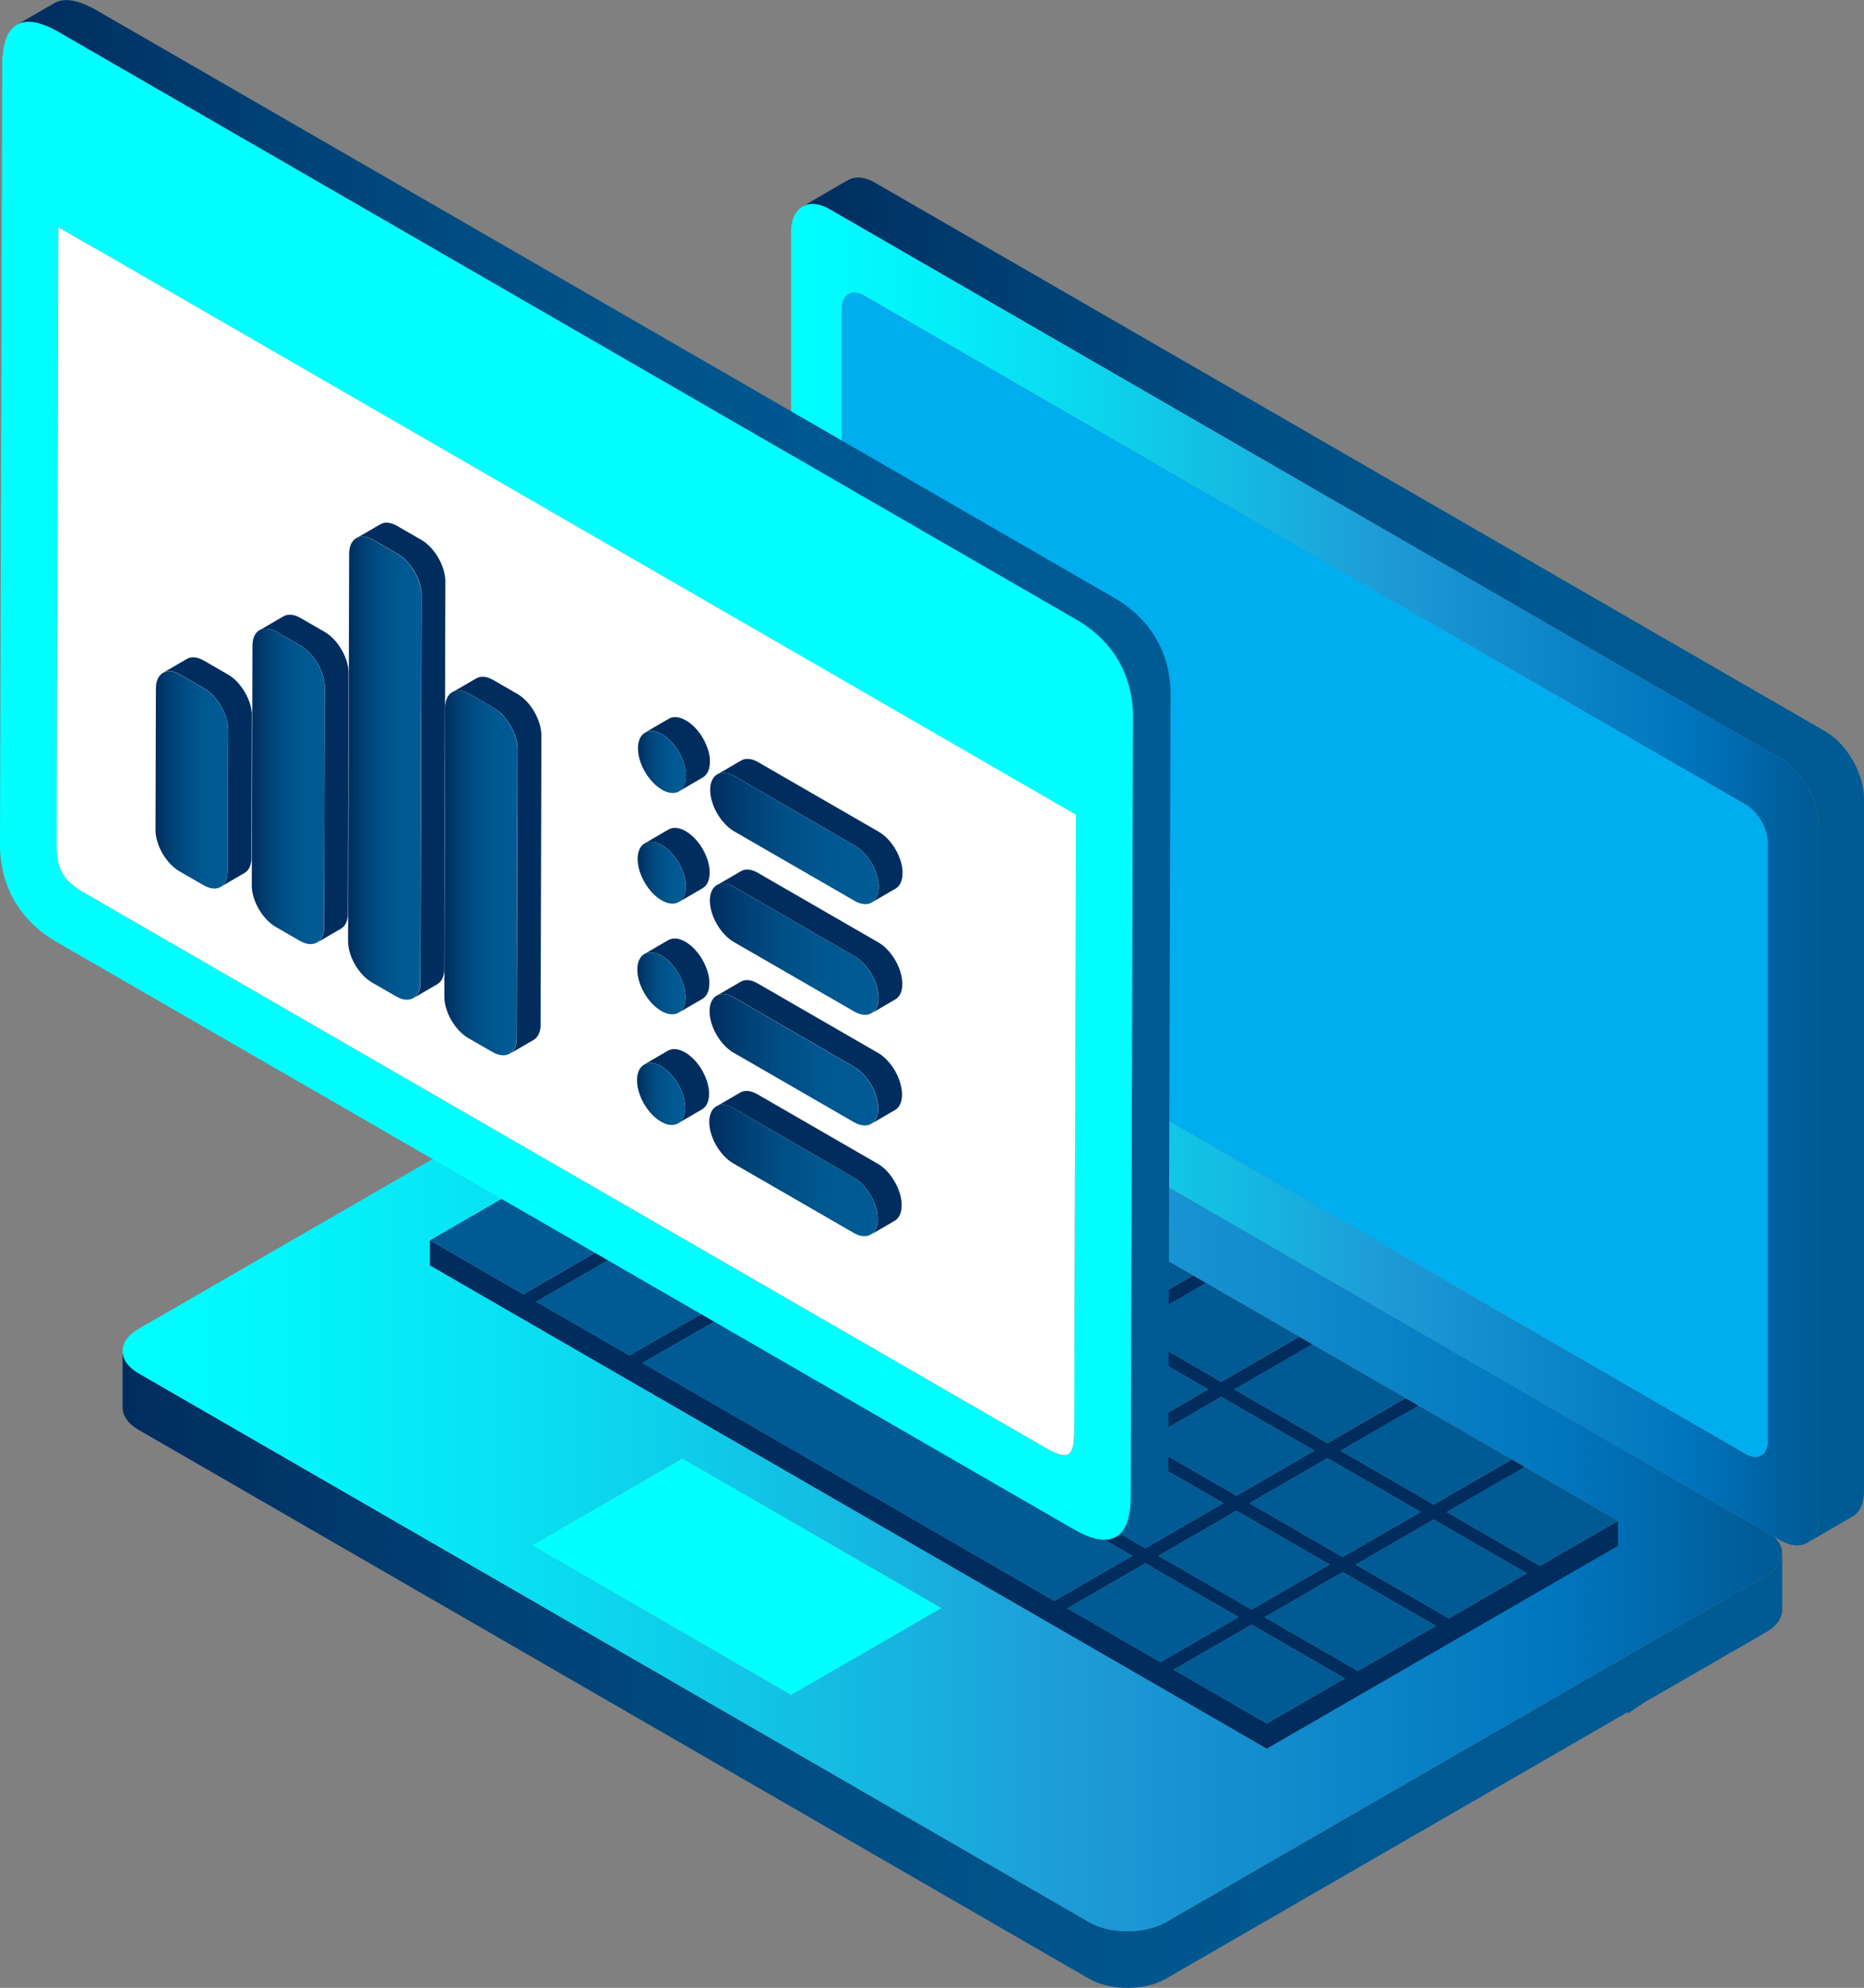
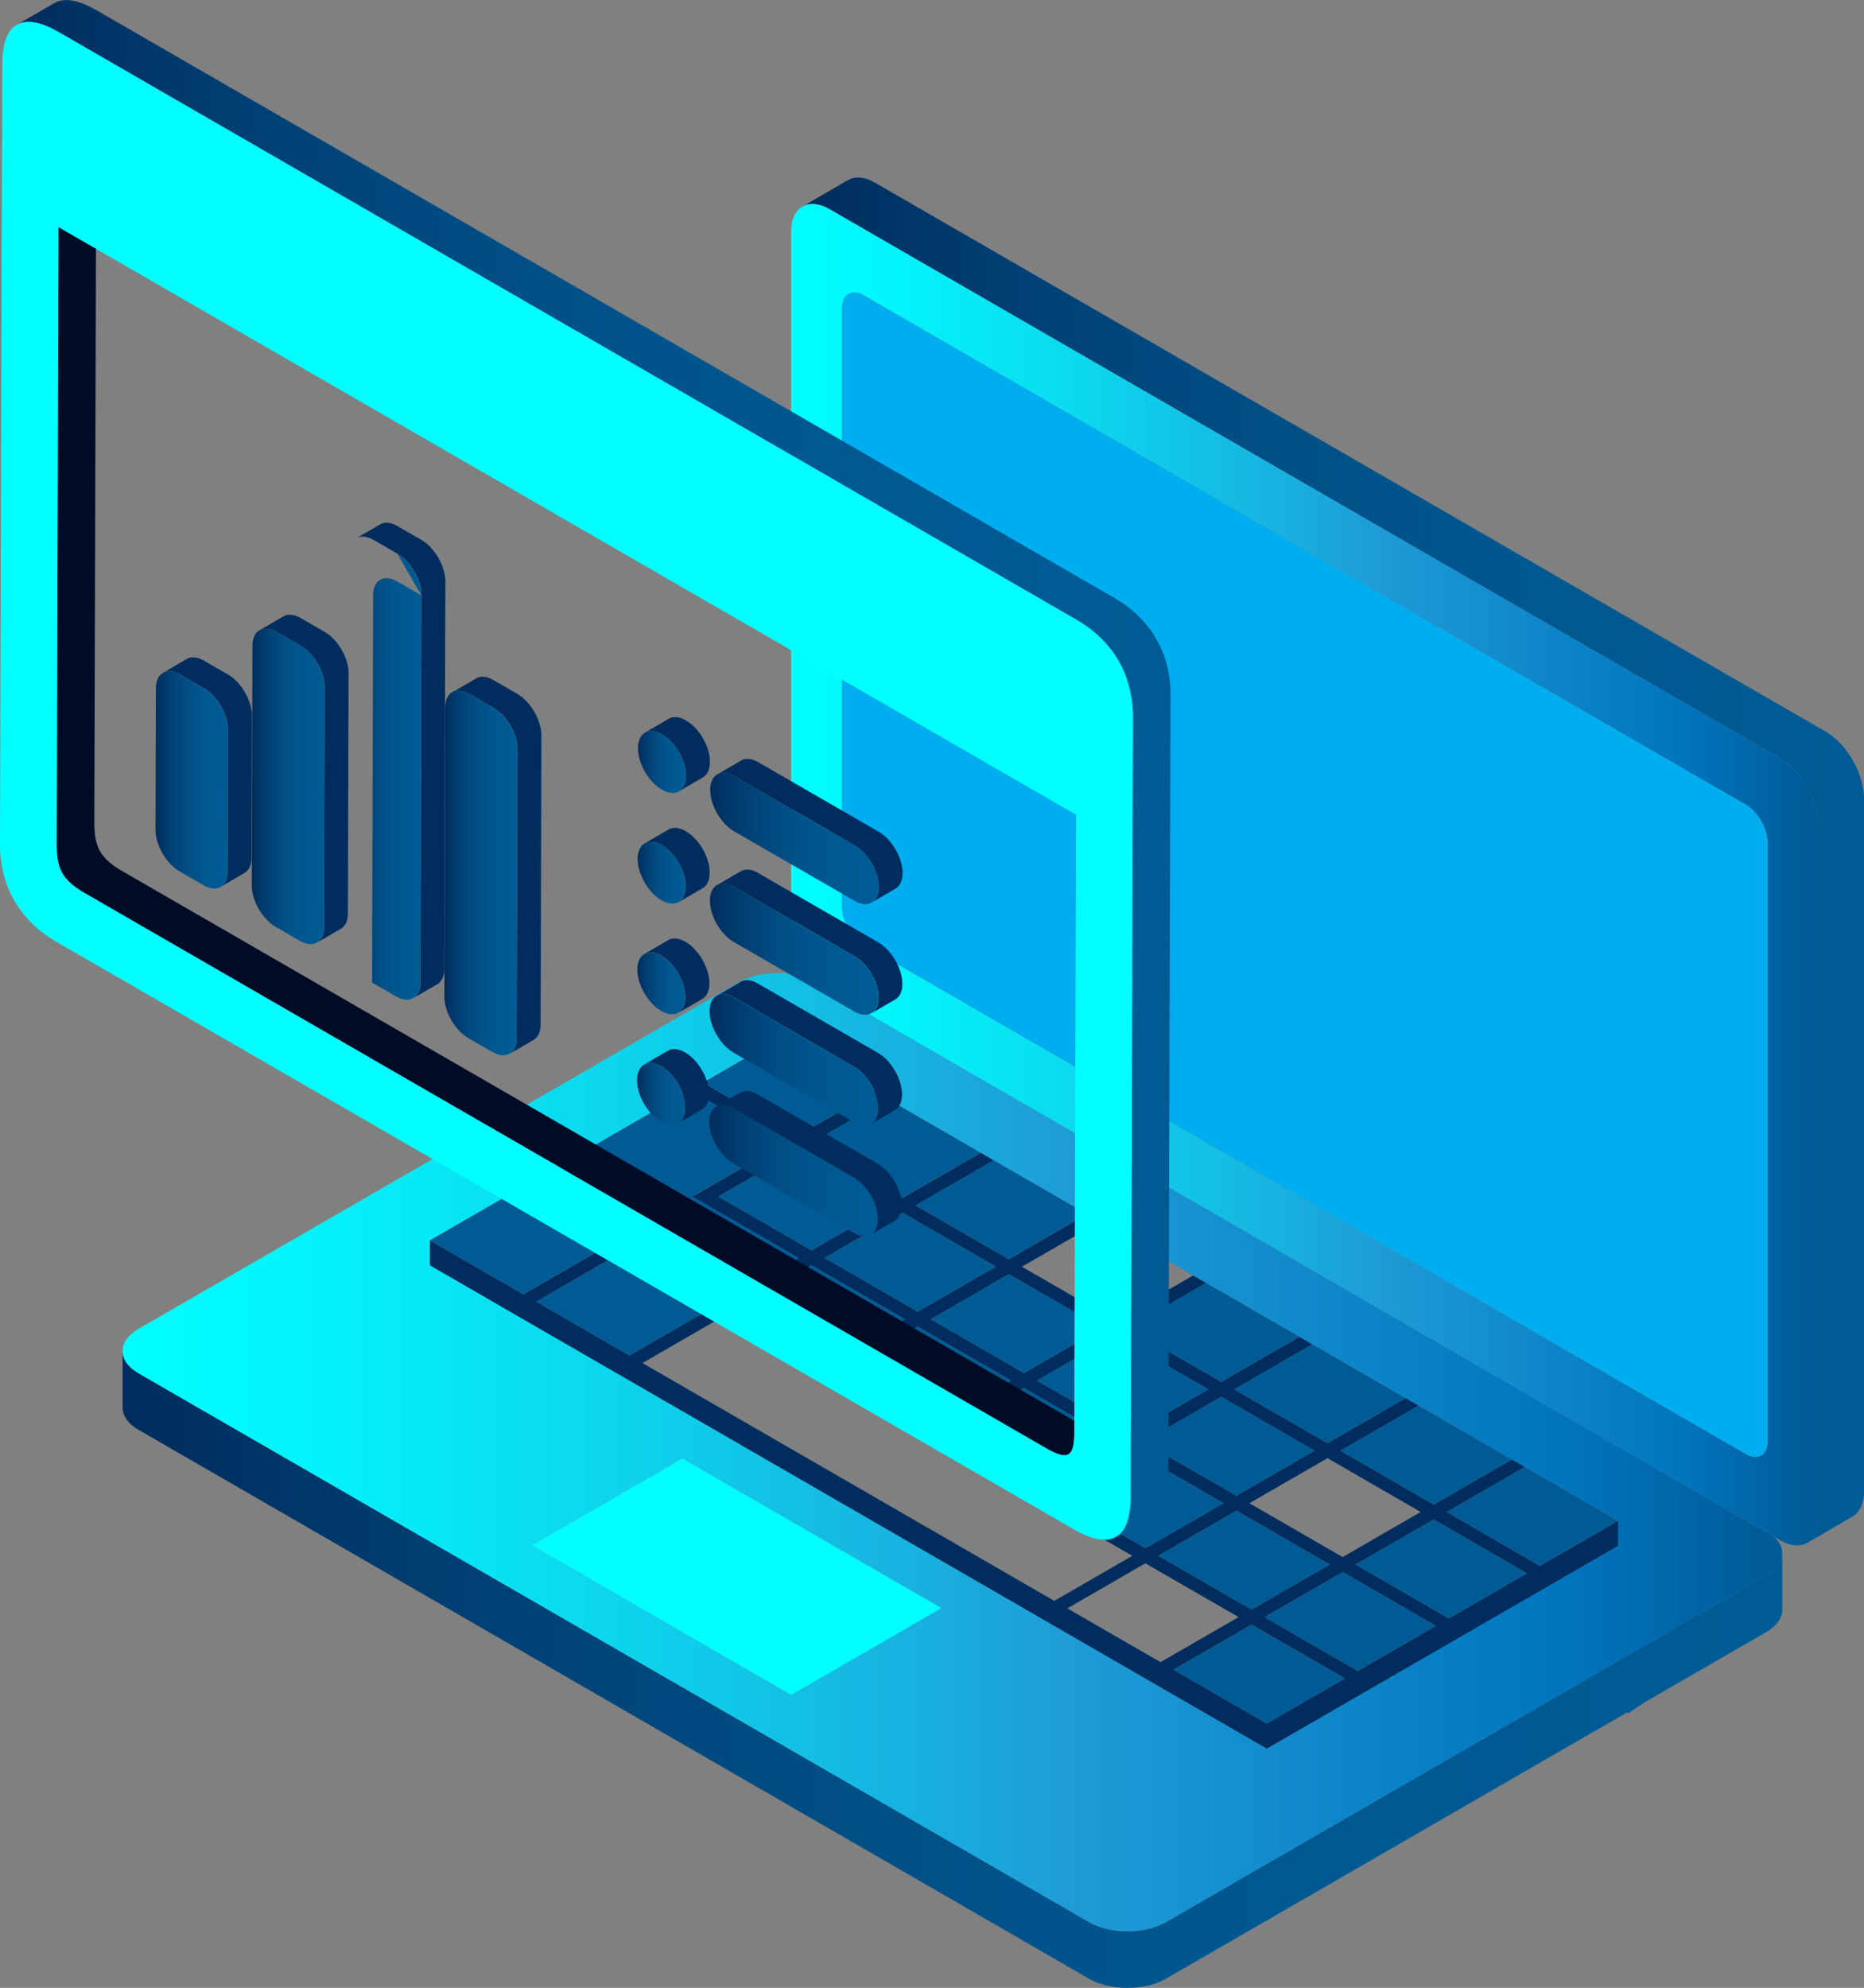
<svg xmlns="http://www.w3.org/2000/svg" xmlns:xlink="http://www.w3.org/1999/xlink" id="Ebene_2" data-name="Ebene 2" viewBox="0 0 715.53 762.98">
  <rect x="0" y="0" width="715.53" height="762.98" fill="#808080" stroke="none" />
  <defs>
    <style>
      .cls-1 {
        fill: url(#Unbenannter_Verlauf_8-11);
      }

      .cls-1, .cls-2, .cls-3, .cls-4, .cls-5, .cls-6, .cls-7, .cls-8, .cls-9, .cls-10, .cls-11, .cls-12, .cls-13, .cls-14, .cls-15, .cls-16, .cls-17, .cls-18, .cls-19, .cls-20, .cls-21, .cls-22, .cls-23, .cls-24, .cls-25 {
        stroke-width: 0px;
      }

      .cls-2 {
        fill: url(#Unbenannter_Verlauf_8-15);
      }

      .cls-3 {
        fill: url(#Unbenannter_Verlauf_8-10);
      }

      .cls-4 {
        fill: url(#Unbenannter_Verlauf_8-12);
      }

      .cls-5 {
        fill: url(#Unbenannter_Verlauf_8-14);
      }

      .cls-6 {
        fill: url(#Unbenannter_Verlauf_8-13);
      }

      .cls-7 {
        fill: url(#Neues_Verlaufsfeld_1-2);
      }

      .cls-8 {
        fill: url(#Unbenannter_Verlauf_8-4);
      }

      .cls-9 {
        fill: url(#Unbenannter_Verlauf_8-2);
      }

      .cls-10 {
        fill: url(#Unbenannter_Verlauf_8-5);
      }

      .cls-11 {
        fill: url(#Unbenannter_Verlauf_8-3);
      }

      .cls-12 {
        fill: url(#Unbenannter_Verlauf_8-8);
      }

      .cls-13 {
        fill: url(#Unbenannter_Verlauf_8-6);
      }

      .cls-14 {
        fill: url(#Unbenannter_Verlauf_8-9);
      }

      .cls-15 {
        fill: url(#Unbenannter_Verlauf_8-7);
      }

      .cls-16 {
        fill: url(#Neues_Verlaufsfeld_1);
      }

      .cls-17 {
        fill: url(#Unbenannter_Verlauf_8);
      }

      .cls-18 {
        fill: #575756;
      }

      .cls-19 {
        fill: #fdfdfd;
      }

      .cls-20 {
        fill: #fff;
      }

      .cls-21 {
        fill: #002d5e;
      }

      .cls-22 {
        fill: #00aeef;
      }

      .cls-23 {
        fill: aqua;
      }

      .cls-24 {
        fill: #005b94;
      }

      .cls-25 {
        fill: #000b26;
      }
    </style>
    <linearGradient id="Unbenannter_Verlauf_8" data-name="Unbenannter Verlauf 8" x1="47.06" y1="640.78" x2="684.15" y2="640.78" gradientUnits="userSpaceOnUse">
      <stop offset="0" stop-color="#002d5e" />
      <stop offset="0" stop-color="#002d5e" />
      <stop offset=".22" stop-color="#004175" />
      <stop offset=".44" stop-color="#004f86" />
      <stop offset=".69" stop-color="#005890" />
      <stop offset="1" stop-color="#005b94" />
    </linearGradient>
    <linearGradient id="Neues_Verlaufsfeld_1" data-name="Neues Verlaufsfeld 1" x1="47.06" y1="557.06" x2="684.08" y2="557.06" gradientUnits="userSpaceOnUse">
      <stop offset="0" stop-color="aqua" />
      <stop offset=".1" stop-color="#02f5fb" />
      <stop offset=".26" stop-color="#0adcf0" />
      <stop offset=".47" stop-color="#17b3e0" />
      <stop offset=".57" stop-color="#1e9cd7" />
      <stop offset=".87" stop-color="#0075be" />
      <stop offset=".99" stop-color="#005b97" />
    </linearGradient>
    <linearGradient id="Unbenannter_Verlauf_8-2" data-name="Unbenannter Verlauf 8" x1="308.12" y1="330.09" x2="715.53" y2="330.09" xlink:href="#Unbenannter_Verlauf_8" />
    <linearGradient id="Neues_Verlaufsfeld_1-2" data-name="Neues Verlaufsfeld 1" x1="303.67" y1="335.73" x2="698.09" y2="335.73" xlink:href="#Neues_Verlaufsfeld_1" />
    <linearGradient id="Unbenannter_Verlauf_8-3" data-name="Unbenannter Verlauf 8" x1="6.44" y1="294.93" x2="449.36" y2="294.93" xlink:href="#Unbenannter_Verlauf_8" />
    <linearGradient id="Unbenannter_Verlauf_8-4" data-name="Unbenannter Verlauf 8" x1="59.68" y1="299.35" x2="87.56" y2="299.35" xlink:href="#Unbenannter_Verlauf_8" />
    <linearGradient id="Unbenannter_Verlauf_8-5" data-name="Unbenannter Verlauf 8" x1="96.65" y1="301.82" x2="124.63" y2="301.82" xlink:href="#Unbenannter_Verlauf_8" />
    <linearGradient id="Unbenannter_Verlauf_8-6" data-name="Unbenannter Verlauf 8" x1="133.61" y1="294.84" x2="161.75" y2="294.84" xlink:href="#Unbenannter_Verlauf_8" />
    <linearGradient id="Unbenannter_Verlauf_8-7" data-name="Unbenannter Verlauf 8" x1="170.57" y1="335.06" x2="198.61" y2="335.06" xlink:href="#Unbenannter_Verlauf_8" />
    <linearGradient id="Unbenannter_Verlauf_8-8" data-name="Unbenannter Verlauf 8" x1="244.89" y1="292.48" x2="263.38" y2="292.48" xlink:href="#Unbenannter_Verlauf_8" />
    <linearGradient id="Unbenannter_Verlauf_8-9" data-name="Unbenannter Verlauf 8" x1="244.77" y1="334.96" x2="263.26" y2="334.96" xlink:href="#Unbenannter_Verlauf_8" />
    <linearGradient id="Unbenannter_Verlauf_8-10" data-name="Unbenannter Verlauf 8" x1="244.65" y1="377.43" x2="263.14" y2="377.43" xlink:href="#Unbenannter_Verlauf_8" />
    <linearGradient id="Unbenannter_Verlauf_8-11" data-name="Unbenannter Verlauf 8" x1="244.53" y1="419.9" x2="263.02" y2="419.9" xlink:href="#Unbenannter_Verlauf_8" />
    <linearGradient id="Unbenannter_Verlauf_8-12" data-name="Unbenannter Verlauf 8" x1="272.26" y1="449.25" x2="336.94" y2="449.25" xlink:href="#Unbenannter_Verlauf_8" />
    <linearGradient id="Unbenannter_Verlauf_8-13" data-name="Unbenannter Verlauf 8" x1="272.38" y1="406.77" x2="337.06" y2="406.77" xlink:href="#Unbenannter_Verlauf_8" />
    <linearGradient id="Unbenannter_Verlauf_8-14" data-name="Unbenannter Verlauf 8" x1="272.5" y1="364.3" x2="337.18" y2="364.3" xlink:href="#Unbenannter_Verlauf_8" />
    <linearGradient id="Unbenannter_Verlauf_8-15" data-name="Unbenannter Verlauf 8" x1="272.62" y1="321.83" x2="337.3" y2="321.83" xlink:href="#Unbenannter_Verlauf_8" />
  </defs>
  <g id="Ebene_1-2" data-name="Ebene 1">
    <g>
      <g>
        <path class="cls-17" d="m53.19,527.11l364.84,210.64c8.17,4.71,21.41,4.71,29.57,0l230.43-133.04c3.66-2.11,5.59-4.82,5.96-7.58l.16-.11v20.86c0,3.09-2.04,6.18-6.13,8.54l-46.84,27.04-6.34,4.26v-.6s-177.25,102.34-177.25,102.34c-4.08,2.36-9.43,3.53-14.79,3.53s-10.71-1.18-14.79-3.53L53.19,548.8c-4.13-2.39-6.16-5.52-6.11-8.65h-.02v-21.58c0,3.09,2.04,6.18,6.13,8.53Z" />
        <path class="cls-16" d="m683.99,597.13c.15-1.09.14-2.18-.22-3.26-.47-1.41-1.44-2.78-2.79-4.03l-60.71-35.05-37.31-21.54-186-107.39-37.31-21.54-41.18-23.78c-1.02-.59-2.02-1.28-2.98-2.07-1.93-1.57-3.71-3.49-5.29-5.62,1.45,1.97,3.1,3.72,4.86,5.22l-1.86-1.07c-8.17-4.71-21.41-4.71-29.58,0L53.19,510.03c-4.08,2.36-6.13,5.45-6.13,8.54,0,3.09,2.04,6.18,6.13,8.53l364.84,210.64c8.17,4.71,21.41,4.71,29.57,0l230.43-133.04c3.66-2.11,5.59-4.82,5.96-7.58Zm-479.81-4l57.74-33.34,99.49,57.44-57.74,33.34-99.49-57.44Zm-39.13-117.05l29.95-17.3h0l5.49-3.17,21.98-12.69,7.49-4.33,34.95-20.18h0l34.95-20.18,35.78,20.66h0l4.99,2.88h0l35.78,20.66h0l4.99,2.88h0l35.79,20.66h0l4.99,2.88h0l34.98,20.2,5.79,3.34h0l35.78,20.66h0l4.99,2.88h0l35.79,20.66h0l4.99,2.88h0l35.78,20.65h0l4.99,2.88h0l35.78,20.66v9.61s-134.81,77.84-134.81,77.84l-40.78-23.55h0l-35.78-20.66h0l-84.05-48.53-2.5-1.44-1.97-1.14-36.8-21.25-2-1.16-3.07-1.77-23.67-13.67-9.05-5.22h0l-4.99-2.88h0l-29.21-16.86-47.35-27.35v-9.61Z" />
        <polygon class="cls-23" points="361.42 617.23 303.68 650.57 204.19 593.13 261.92 559.79 361.42 617.23" />
        <path class="cls-21" d="m165.06,476.08v9.61s47.35,27.35,47.35,27.35l29.21,16.86h0l4.99,2.88h0l9.05,5.22,23.67,13.67,3.07,1.77,2,1.16,36.8,21.25,1.97,1.14,2.5,1.44,84.05,48.53h0l35.78,20.66h0l40.78,23.55,134.81-77.84v-9.61s-29.96,17.3-29.96,17.3l-35.78-20.66,29.96-17.3-4.99-2.88-29.96,17.3-35.79-20.66,29.96-17.3-4.99-2.88-29.96,17.3-35.78-20.66,29.95-17.3-4.99-2.88-29.95,17.3-35.78-20.66,29.96-17.3-5.79-3.34.8.46-29.96,17.3-35.78-20.66,29.96-17.3-4.99-2.88-29.96,17.3-35.78-20.65,29.95-17.3-4.99-2.88-29.96,17.3-35.78-20.66,29.96-17.3-4.99-2.88-29.96,17.3-35.78-20.66,29.96-17.3-34.95,20.18,35.78,20.66-34.95,20.18,40.78,23.54-29.96,17.3-40.77-23.55-9.99-5.77-25.8-14.89.49-.28-5.49,3.17,35.79,20.66-29.96,17.3-35.78-20.66Zm106.52,26.9l-29.96,17.3-35.79-20.66,29.96-17.3,35.79,20.65Zm39.94-17.3l35.79,20.66-29.96,17.3-35.78-20.66,29.96-17.3Zm10.82,40.84l29.96-17.3,35.79,20.66-29.96,17.3-35.79-20.66Zm40.78,23.54l29.96-17.3,35.78,20.66-29.96,17.3-35.78-20.66Zm40.77,23.54l29.96-17.3,35.78,20.66-29.95,17.3-35.79-20.66Zm40.78,23.55l29.96-17.3,35.78,20.65-29.96,17.3-35.78-20.65Zm40.78,23.54l29.95-17.29,35.78,20.66-29.96,17.3-35.78-20.66Zm-143.97-158.06l-29.96,17.3-35.78-20.66,29.96-17.3,35.78,20.66Zm40.78,23.54l-29.96,17.3-35.78-20.66,29.96-17.3,35.78,20.66Zm40.78,23.55l-29.96,17.3-35.78-20.66,29.95-17.3,35.79,20.66Zm40.77,23.54l-29.96,17.3-35.78-20.66,29.96-17.3,35.78,20.66Zm40.77,23.54l-29.95,17.3-35.79-20.66,29.96-17.3,35.78,20.66Zm40.78,23.54l-29.96,17.3-35.78-20.66,29.96-17.3,35.78,20.65Zm40.77,23.54l-29.96,17.3-35.78-20.66,29.96-17.29,35.78,20.66Zm-135.64,36.99l29.96-17.3,35.78,20.66-29.96,17.3-35.78-20.66Zm-40.78-23.54l29.96-17.3,35.78,20.65-29.96,17.3-35.78-20.65Zm-163.1-94.17l29.95-17.29,26.22,15.13,9.57,5.53,4.99,2.88,35.78,20.66,4.99,2.88,35.78,20.66,40.78,23.55-29.96,17.3-40.77-23.55-35.78-20.66-4.99-2.88-35.78-20.66-4.99-2.88-9.57-5.53-26.21-15.13Z" />
        <polygon class="cls-24" points="591.12 601 555.34 580.33 585.3 563.04 585.3 563.04 621.08 583.7 591.12 601" />
        <polygon class="cls-24" points="550.35 577.46 514.56 556.8 544.52 539.5 544.52 539.5 580.3 560.16 580.3 560.16 550.35 577.46" />
        <polygon class="cls-24" points="509.57 553.91 473.79 533.25 503.74 515.96 503.74 515.96 539.53 536.62 539.53 536.62 509.57 553.91" />
        <polygon class="cls-24" points="468.8 530.37 433.01 509.71 462.97 492.41 462.97 492.41 498.75 513.07 498.75 513.07 468.8 530.37" />
-         <polygon class="cls-24" points="428.02 506.83 392.24 486.17 422.19 468.87 422.19 468.87 457.18 489.07 457.98 489.53 428.02 506.83" />
        <polygon class="cls-24" points="387.24 483.28 351.46 462.63 381.42 445.33 381.42 445.33 417.2 465.99 417.2 465.99 387.24 483.28" />
        <polygon class="cls-24" points="346.47 459.75 310.68 439.08 340.64 421.79 340.64 421.79 376.42 442.45 376.42 442.45 346.47 459.75" />
        <polygon class="cls-24" points="305.69 436.2 269.91 415.54 299.87 398.24 335.65 418.9 335.65 418.9 305.69 436.2" />
        <polygon class="cls-24" points="556.17 621.18 520.39 600.51 550.35 583.22 586.13 603.88 556.17 621.18" />
-         <polygon class="cls-24" points="515.39 597.63 479.61 576.98 509.57 559.68 545.35 580.33 515.39 597.63" />
        <polygon class="cls-24" points="474.62 574.09 438.83 553.43 468.8 536.14 504.57 556.8 474.62 574.09" />
        <polygon class="cls-24" points="433.84 550.55 398.06 529.89 428.02 512.59 463.8 533.25 433.84 550.55" />
        <polygon class="cls-24" points="393.07 527.01 357.29 506.35 387.24 489.05 423.03 509.71 393.07 527.01" />
        <polygon class="cls-24" points="352.29 503.46 316.51 482.81 346.47 465.51 382.25 486.17 352.29 503.46" />
        <polygon class="cls-24" points="311.51 479.92 275.73 459.26 305.69 441.97 341.47 462.63 311.51 479.92" />
        <polygon class="cls-24" points="515.39 603.4 551.18 624.06 521.22 641.36 485.44 620.69 515.39 603.4" />
        <polygon class="cls-24" points="474.62 579.86 510.4 600.51 480.44 617.81 444.66 597.16 474.62 579.86" />
        <polygon class="cls-24" points="433.84 556.31 469.62 576.98 439.67 594.27 403.88 573.61 433.84 556.31" />
        <polygon class="cls-24" points="393.07 532.77 428.85 553.43 398.89 570.73 363.11 550.07 393.07 532.77" />
        <polygon class="cls-24" points="352.29 509.23 388.08 529.89 358.12 547.19 322.33 526.53 352.29 509.23" />
        <polygon class="cls-24" points="347.3 506.35 317.34 523.64 281.56 502.98 311.51 485.69 347.3 506.35" />
        <polygon class="cls-24" points="300.7 439.08 265.75 459.26 306.53 482.81 276.56 500.1 235.79 476.56 225.8 470.79 200.01 455.9 200.5 455.62 222.47 442.93 229.97 438.6 264.92 418.42 264.92 418.42 300.7 439.08" />
        <polygon class="cls-24" points="480.44 623.58 516.23 644.24 486.27 661.53 450.49 640.87 480.44 623.58" />
-         <polygon class="cls-24" points="409.71 617.34 439.67 600.04 475.45 620.69 445.49 637.99 409.71 617.34" />
-         <polygon class="cls-24" points="276.56 505.87 302.78 521 312.35 526.53 317.34 529.41 353.12 550.07 358.12 552.95 393.9 573.61 434.68 597.16 404.72 614.45 363.94 590.91 328.16 570.25 323.17 567.37 287.38 546.71 282.39 543.82 272.82 538.3 246.61 523.16 276.56 505.87" />
        <polygon class="cls-24" points="241.62 520.28 205.83 499.62 235.79 482.33 271.58 502.98 241.62 520.28" />
        <polygon class="cls-24" points="195.01 458.78 230.8 479.44 200.84 496.74 165.06 476.08 195.01 458.78 195.01 458.78" />
        <path class="cls-9" d="m698.09,582.63v-266.08c0-2.36-.41-4.84-1.16-7.32-1.5-4.95-4.33-9.86-7.87-13.63-1.77-1.89-3.71-3.49-5.76-4.66L318.46,80.31c-3.06-1.77-5.91-2.33-8.27-1.86-.74.15-1.43.42-2.07.78l16.81-9.79.05.04c2.71-1.89,6.58-1.86,10.92.65l364.84,210.63c7.15,4.12,13.11,13.42,14.49,22,.2,1.22.3,2.44.3,3.61v228.32h0v.03s0,37.73,0,37.73c0,3.53-.93,6.28-2.53,8.09-.53.6-1.14,1.1-1.81,1.49l-17.18,10v-.04c2.51-1.61,4.07-4.81,4.07-9.36Z" />
        <path class="cls-18" d="m307.65,79.5l.25-.15c-.07.05-.13.12-.2.16h-.05Z" />
        <path class="cls-19" d="m303.97,358.53c.39,2.45,1.16,4.96,2.22,7.39-1.06-2.44-1.83-4.94-2.22-7.39Z" />
        <path class="cls-7" d="m680.98,589.83l2.32,1.34c4.23,2.44,8.02,2.56,10.71.82,2.51-1.61,4.07-4.81,4.07-9.36v-266.08c0-2.36-.41-4.84-1.16-7.32-1.5-4.95-4.33-9.86-7.87-13.63-1.77-1.89-3.71-3.49-5.76-4.66L318.46,80.31c-3.06-1.77-5.91-2.33-8.27-1.86-.74.15-1.43.42-2.07.78-.07.04-.14.08-.21.13-.07.05-.13.12-.2.16-1.83,1.2-3.17,3.23-3.73,6.06-.2,1-.3,2.09-.3,3.27v266.08c0,1.18.1,2.39.29,3.61.39,2.45,1.16,4.96,2.22,7.39,1.06,2.43,2.42,4.78,4,6.92,1.57,2.13,3.36,4.05,5.29,5.62.96.78,1.96,1.48,2.98,2.07l41.18,23.78,37.31,21.54,186,107.39,37.31,21.54,60.71,35.05Zm-2.43-266.39v229.74c0,5.38-3.78,7.56-8.44,4.87l-338.45-195.4c-4.66-2.69-8.44-9.23-8.44-14.61V118.3c0-5.38,3.78-7.56,8.44-4.87l338.45,195.4c4.66,2.69,8.44,9.23,8.44,14.61Z" />
        <path class="cls-22" d="m678.55,553.18v-229.74c0-5.38-3.78-11.92-8.44-14.61L331.66,113.42c-4.66-2.69-8.44-.51-8.44,4.87v229.74c0,5.38,3.78,11.92,8.44,14.61l338.45,195.4c4.66,2.69,8.44.51,8.44-4.87Z" />
      </g>
      <g>
        <g>
          <path class="cls-25" d="m424.02,549.98c-.08.02-.15.05-.23.06-.06.01-.12.03-.18.04-.06.01-.12.02-.18.03-.08,0-.15.02-.23.02-.04,0-.09,0-.13,0-.1,0-.21,0-.31,0-.03,0-.06,0-.08,0-.13,0-.27-.02-.42-.04-.04,0-.08-.01-.12-.02-.11-.02-.21-.04-.32-.06-.06-.01-.12-.03-.17-.04-.1-.02-.2-.05-.3-.08-.07-.02-.13-.04-.2-.06-.1-.03-.2-.06-.3-.09-.08-.03-.16-.05-.24-.08-.09-.03-.19-.07-.28-.1-.11-.04-.21-.08-.32-.12-.09-.03-.18-.07-.27-.11-.13-.06-.27-.11-.41-.17-.09-.04-.17-.08-.26-.12-.2-.09-.4-.19-.61-.29-.06-.03-.12-.06-.19-.09-.32-.16-.66-.34-1.01-.52-.08-.04-.16-.08-.23-.13-.34-.19-.69-.38-1.05-.59L47.02,334.41c-.35-.2-.67-.4-1-.6-.21-.13-.42-.25-.62-.38-.43-.27-.84-.54-1.24-.81-.03-.02-.07-.05-.1-.07-.36-.25-.7-.5-1.04-.75-.07-.06-.15-.11-.22-.17-.34-.26-.66-.52-.96-.79-.05-.04-.1-.08-.14-.13-.31-.27-.61-.55-.89-.83-.03-.03-.06-.06-.09-.1-.24-.25-.47-.5-.69-.75-.06-.07-.13-.15-.19-.22-.11-.13-.21-.27-.32-.41-.18-.24-.36-.47-.53-.72-.1-.15-.19-.3-.28-.44-.15-.23-.29-.47-.42-.71-.12-.23-.24-.45-.36-.69-.03-.05-.05-.11-.08-.16-.16-.36-.31-.72-.45-1.1,0-.01,0-.02-.01-.04-.14-.38-.26-.78-.37-1.19,0-.03-.02-.07-.03-.1-.11-.39-.2-.8-.28-1.22,0-.03-.01-.06-.02-.09-.08-.43-.15-.87-.21-1.32,0-.03,0-.07-.01-.1-.05-.42-.1-.86-.13-1.31,0-.11-.02-.23-.03-.34-.03-.4-.05-.81-.07-1.22,0-.1-.01-.2-.01-.3-.02-.54-.03-1.11-.02-1.69l.67-236.91-14.46,8.4-.67,236.91c0,.56,0,1.09.02,1.62,0,.02,0,.05,0,.07,0,.1.01.2.01.3.01.31.02.63.04.93,0,.1.02.2.02.29,0,.12.02.23.03.34.01.13.02.27.03.41.03.28.06.56.09.84,0,.02,0,.04,0,.07,0,.03,0,.07.01.1.03.19.05.38.08.57.04.22.07.44.11.66,0,.03.01.06.02.09,0,.03.01.06.02.09.03.14.05.28.08.41.04.19.08.37.13.55.02.09.05.17.07.26,0,.03.02.07.03.1.01.05.03.11.04.16.05.17.1.33.15.5.05.17.11.34.17.5,0,.01,0,.02.01.03,0,.01,0,.02.01.04.05.14.11.29.16.43.08.2.16.39.25.58.01.03.03.06.04.09.02.05.05.11.08.16.07.15.14.31.22.46.04.08.09.15.14.23.13.24.27.48.42.71.09.15.19.3.28.45.16.24.34.48.53.71.07.1.14.2.22.29.03.04.07.08.1.12.06.07.13.15.19.22.1.12.2.24.31.36.12.13.25.27.38.4.03.03.06.06.09.1.02.02.03.04.05.05.17.17.35.34.54.51.1.09.2.17.3.26.05.04.1.08.14.13.04.04.09.08.13.12.2.17.41.34.63.51.07.05.14.1.21.16.07.06.15.11.22.17.1.08.2.15.3.23.24.17.48.35.73.52.03.02.07.05.1.07.01,0,.02.01.03.02.34.23.7.47,1.07.7.04.03.09.06.14.09.2.13.41.25.62.38.21.13.41.26.64.39.12.07.24.14.37.21l368.94,213.01c.36.21.71.4,1.05.59.04.02.09.05.13.07.04.02.07.03.1.05.35.19.69.36,1.01.52.02,0,.03.02.05.02.05.02.09.04.14.07.21.1.41.2.61.29.04.02.09.04.13.06.05.02.09.04.13.06.14.06.28.12.41.17.06.02.11.05.17.07.03.01.07.02.1.04.11.04.22.08.32.12.06.02.13.05.19.07.03.01.06.02.09.03.08.03.16.05.24.08.06.02.13.04.19.06.04.01.07.02.11.03.07.02.13.04.2.06.05.01.1.03.15.04.05.01.1.02.15.03.06.01.12.03.17.04.03,0,.06.02.1.02.08.02.15.03.23.04.04,0,.08.01.12.02.01,0,.02,0,.04,0,.12.02.24.03.36.04,0,0,.01,0,.02,0,.03,0,.06,0,.08,0,.08,0,.17,0,.25,0,.02,0,.04,0,.06,0,.05,0,.09,0,.13,0,.05,0,.1,0,.15,0,.03,0,.06,0,.09-.01.06,0,.12-.02.18-.03.04,0,.07,0,.11-.02.03,0,.05-.02.08-.02.08-.02.16-.04.23-.06.03-.01.07-.02.1-.03.02,0,.03-.01.04-.02.14-.05.27-.11.4-.18l14.46-8.4c-.13.07-.26.13-.4.18-.05.02-.1.03-.14.05Z" />
          <path class="cls-11" d="m449.34,265.4s0-.03,0-.05c0-.14-.01-.29-.02-.43-.01-.36-.03-.71-.05-1.07,0-.04,0-.07,0-.11-.01-.18-.03-.37-.04-.55-.02-.28-.04-.56-.07-.83,0-.05,0-.1-.01-.14-.02-.21-.05-.42-.07-.63-.02-.22-.05-.43-.07-.65,0-.04,0-.08-.01-.12-.03-.23-.07-.46-.1-.69-.03-.19-.05-.39-.08-.58,0-.03,0-.06-.01-.09-.05-.31-.1-.61-.16-.92-.02-.12-.04-.24-.06-.35,0-.01,0-.02,0-.03-.08-.43-.17-.85-.26-1.27,0-.01,0-.02,0-.03-.02-.11-.05-.21-.07-.32-.07-.3-.14-.6-.21-.9,0-.03-.02-.07-.03-.1-.04-.17-.09-.34-.14-.51-.06-.21-.11-.43-.17-.64-.01-.05-.03-.1-.05-.15-.05-.19-.11-.37-.17-.56-.05-.18-.11-.36-.16-.54-.02-.06-.04-.13-.06-.19-.07-.22-.15-.44-.22-.66-.05-.16-.1-.31-.16-.47-.02-.06-.05-.12-.07-.18-.1-.27-.2-.53-.3-.79-.05-.14-.11-.29-.16-.43-.02-.04-.03-.08-.05-.12-.18-.46-.37-.91-.57-1.36,0-.02-.01-.03-.02-.05,0,0,0,0,0,0-.26-.58-.54-1.16-.83-1.73-.04-.07-.07-.14-.1-.21-.03-.06-.07-.12-.1-.18-.29-.56-.59-1.11-.9-1.65-.04-.07-.08-.13-.12-.2-.29-.49-.59-.98-.9-1.46-.07-.11-.15-.23-.22-.34-.34-.52-.7-1.03-1.07-1.53-.07-.1-.14-.19-.22-.29-.33-.45-.68-.89-1.03-1.32-.05-.06-.1-.13-.15-.19-.02-.03-.05-.05-.07-.08-.43-.52-.87-1.03-1.33-1.53-.04-.05-.08-.1-.13-.15-.06-.07-.13-.13-.19-.2-.29-.31-.59-.62-.89-.93-.07-.07-.14-.15-.21-.22-.03-.03-.06-.06-.09-.09-.36-.36-.74-.72-1.12-1.06,0,0-.01-.01-.02-.02,0,0,0,0,0,0-.38-.35-.76-.68-1.15-1.02-.02-.02-.05-.04-.07-.06-.11-.1-.23-.19-.34-.28-.25-.21-.5-.42-.76-.63-.04-.03-.09-.07-.13-.11-.12-.09-.24-.19-.37-.28-.24-.18-.47-.37-.71-.55-.06-.05-.12-.09-.18-.14-.11-.08-.23-.16-.34-.24-.24-.18-.49-.35-.74-.52-.08-.06-.16-.12-.24-.17-.1-.07-.2-.13-.3-.2-.26-.17-.52-.34-.78-.51-.1-.07-.2-.14-.31-.2-.08-.05-.16-.1-.24-.15-.29-.18-.59-.36-.89-.54-.12-.07-.24-.15-.36-.22-.12-.07-.23-.14-.35-.2L37.08,3.95c-.38-.22-.76-.43-1.13-.63-.03-.01-.05-.03-.08-.04-.36-.19-.71-.37-1.05-.55-.08-.04-.17-.09-.26-.13,0,0-.01,0-.02,0-.42-.21-.84-.41-1.25-.59h0c-.39-.18-.78-.34-1.16-.49,0,0,0,0-.01,0-.1-.04-.19-.07-.29-.11-.27-.1-.53-.21-.79-.3-.01,0-.03,0-.04-.01-.11-.04-.22-.07-.33-.11-.22-.07-.44-.15-.65-.21-.03,0-.06-.02-.09-.02-.13-.04-.26-.07-.39-.11-.17-.05-.34-.1-.5-.14-.05-.01-.09-.02-.14-.03-.14-.03-.27-.06-.4-.09-.13-.03-.27-.06-.4-.09-.06-.01-.12-.02-.19-.03-.14-.03-.28-.05-.42-.07-.11-.02-.22-.04-.32-.05-.08-.01-.15-.01-.22-.02-.14-.02-.28-.03-.41-.04-.09,0-.17-.02-.26-.03-.08,0-.16,0-.24,0-.15,0-.3-.01-.45-.02-.07,0-.15,0-.23,0-.08,0-.15,0-.22.01-.16,0-.33.01-.49.02-.07,0-.15,0-.22.01-.06,0-.12.02-.18.03-.19.02-.38.05-.57.08-.08.01-.16.02-.23.03-.05.01-.11.03-.16.04-.07.02-.15.03-.22.05-.19.05-.37.1-.55.15-.06.02-.12.04-.18.06-.02,0-.05.01-.07.02-.14.05-.28.11-.42.17-.08.03-.16.06-.24.1-.23.11-.46.22-.68.35L6.44,9.53c.22-.13.45-.25.68-.35.08-.04.16-.06.24-.1.16-.07.32-.14.49-.19.06-.02.12-.04.18-.06.18-.06.36-.11.55-.15.07-.02.15-.04.22-.05.13-.03.26-.05.4-.07.19-.03.38-.06.57-.08.13-.01.27-.03.4-.04.16-.01.32-.02.49-.02.15,0,.3,0,.45,0,.15,0,.3,0,.45.02.17,0,.33.02.5.03.14.01.27.03.41.04.18.02.36.05.55.08.14.02.28.04.42.07.19.04.39.08.59.12.13.03.27.06.4.09.21.05.42.11.64.17.13.04.26.07.39.11.24.07.49.15.74.24.11.04.22.07.33.11.27.1.55.2.83.31.1.04.2.07.29.11.38.15.78.32,1.17.5.41.18.83.38,1.25.59.09.04.18.09.27.14.35.18.7.36,1.06.55.4.22.8.44,1.21.68l390.64,225.54c.24.14.48.28.71.43.3.18.6.36.89.54.18.12.37.23.55.35.26.17.52.34.78.51.18.12.37.25.55.37.25.17.49.35.74.52.18.13.35.25.53.38.24.18.48.36.71.54.17.13.33.26.5.39.26.2.51.41.76.62.14.12.28.23.42.35.39.33.78.67,1.15,1.02,0,0,.02.01.02.02.38.35.75.7,1.11,1.06.1.1.21.21.31.31.3.31.6.61.89.93.11.12.22.23.32.35.46.5.9,1.01,1.33,1.53.07.09.14.18.21.27.35.44.7.88,1.03,1.32.07.1.14.19.22.29.37.5.72,1.02,1.07,1.53.08.11.15.23.22.34.31.48.61.97.9,1.46.04.07.08.13.12.2.31.54.61,1.09.9,1.65.07.13.13.26.2.39.29.57.57,1.14.83,1.73,0,.02.01.03.02.05.2.45.39.9.57,1.36.07.18.14.36.21.55.1.26.2.53.3.79.08.21.15.43.22.64.07.22.15.44.22.66.08.24.15.48.23.73.06.19.11.37.17.56.08.26.15.53.22.8.05.17.09.34.14.51.08.33.16.66.24.99.02.11.05.21.07.32.1.44.19.89.27,1.33.02.12.04.24.06.35.06.33.12.67.17,1,.03.19.06.39.08.58.04.27.08.54.11.81.03.22.05.44.07.65.03.25.06.51.08.77.03.28.05.56.07.84.02.22.03.43.05.65.02.36.04.71.05,1.07,0,.16.02.32.02.48.01.52.02,1.03.02,1.56l-.85,299.25c0,.14,0,.27,0,.4,0,.42-.01.84-.03,1.25,0,.19-.02.38-.03.57-.02.31-.03.62-.06.93-.01.2-.03.39-.05.58-.03.28-.05.55-.08.81-.02.19-.05.38-.07.57-.03.25-.07.5-.11.74-.03.18-.06.36-.09.54-.04.25-.09.49-.14.72-.03.16-.07.33-.11.49-.06.26-.13.51-.2.76-.04.13-.07.26-.11.39-.11.38-.23.74-.36,1.09,0,.02-.02.04-.02.06-.13.36-.28.7-.43,1.03-.08.17-.16.33-.24.49-.04.08-.08.16-.12.23-.13.25-.27.49-.42.71-.18.29-.38.55-.58.81-.06.08-.13.15-.19.22-.15.17-.3.34-.45.5-.08.08-.15.15-.23.23-.16.15-.32.29-.49.43-.07.06-.15.12-.22.18-.24.18-.49.35-.76.51l14.46-8.4c.26-.15.51-.32.76-.51.08-.06.15-.12.22-.18.17-.13.33-.28.49-.43.08-.07.16-.15.23-.23.16-.16.31-.33.45-.5.06-.07.13-.15.19-.22.2-.26.39-.52.58-.81,0,0,0,0,0,0,.14-.23.28-.46.41-.71.04-.07.08-.15.12-.23.06-.12.13-.24.19-.36.02-.04.04-.09.05-.13.15-.33.3-.67.43-1.03,0-.02.01-.03.02-.05,0,0,0,0,0-.01.13-.35.25-.72.36-1.09,0-.02.02-.05.02-.07.03-.1.05-.21.08-.31.07-.25.14-.5.2-.76.01-.05.03-.1.04-.15.02-.11.04-.23.07-.34.05-.24.1-.48.14-.72.01-.07.03-.14.04-.22.02-.1.03-.22.05-.32.04-.24.08-.49.11-.74.01-.1.03-.19.04-.28.01-.09.02-.19.03-.29.03-.27.06-.54.08-.81.01-.12.03-.23.04-.35,0-.08,0-.16.01-.23.02-.3.04-.61.06-.93,0-.14.02-.27.03-.41,0-.05,0-.11,0-.16.02-.41.02-.82.03-1.25,0-.1,0-.2,0-.3,0-.03,0-.07,0-.1l.85-299.25c0-.52,0-1.04-.02-1.56Z" />
        </g>
        <path class="cls-23" d="m413.26,237.9c14.02,8.09,21.68,21.37,21.63,37.47l-.85,299.25c-.05,16.1-7.76,20.5-21.77,12.41L21.63,361.49C7.63,353.4-.05,340.12,0,324.02L.85,24.77c.05-16.1,7.77-20.49,21.77-12.41l390.64,225.54Zm-.88,311.72l.67-236.91L22.41,87.17l-.67,236.91c-.03,9.66,2.4,13.88,10.82,18.73l368.94,213.01c8.41,4.86,10.86,3.46,10.89-6.2" />
-         <path class="cls-20" d="m412.38,549.62l.67-236.91L22.41,87.17l-.67,236.91c-.03,9.66,2.4,13.88,10.82,18.73l368.94,213.01c8.41,4.86,10.86,3.46,10.89-6.2" />
        <g>
          <path class="cls-21" d="m96.71,274.02c0-.07-.01-.14-.02-.2v-.09c-.01-.05-.02-.11-.02-.16-.01-.15-.03-.3-.05-.45-.02-.16-.04-.31-.07-.47,0,0,0,0,0,0,0,0,0,0,0,0-.02-.15-.05-.3-.08-.46-.03-.17-.07-.33-.1-.5-.01-.05-.02-.09-.03-.14,0-.04-.02-.07-.02-.11-.02-.09-.04-.18-.06-.27-.05-.18-.09-.37-.15-.55-.02-.07-.04-.14-.06-.21-.01-.05-.03-.1-.04-.15-.02-.08-.04-.15-.07-.23-.07-.21-.13-.41-.21-.62-.02-.05-.04-.1-.06-.15-.03-.07-.05-.14-.08-.21-.05-.12-.09-.24-.13-.36-.06-.16-.13-.32-.2-.48-.04-.08-.07-.17-.11-.25-.01-.03-.03-.07-.04-.1-.09-.19-.18-.38-.27-.57-.07-.15-.14-.3-.21-.44,0-.02-.02-.04-.03-.06-.02-.03-.03-.06-.05-.09-.34-.66-.72-1.31-1.12-1.94,0,0,0-.01-.01-.02-.41-.62-.85-1.22-1.31-1.79-.03-.03-.05-.07-.07-.1-.02-.02-.03-.04-.05-.06-.11-.13-.22-.26-.33-.39-.13-.15-.25-.3-.38-.44-.03-.03-.06-.06-.08-.09-.06-.06-.12-.12-.18-.18-.11-.11-.22-.23-.33-.34-.1-.1-.21-.2-.32-.3-.04-.04-.08-.08-.12-.12-.03-.02-.05-.05-.08-.08-.16-.15-.32-.29-.48-.42-.08-.06-.15-.12-.23-.19-.03-.03-.07-.06-.1-.08-.04-.03-.07-.06-.11-.09-.14-.11-.28-.22-.42-.32-.1-.08-.2-.15-.31-.22-.02-.01-.04-.03-.05-.04-.02-.01-.03-.02-.05-.03-.13-.09-.26-.18-.4-.26-.13-.08-.26-.16-.39-.24-.03-.02-.06-.04-.09-.05l-9.24-5.33c-.1-.06-.2-.11-.29-.16-.13-.07-.25-.13-.38-.2-.08-.04-.16-.08-.24-.12-.02,0-.04-.02-.06-.03-.02-.01-.05-.02-.07-.03-.12-.06-.25-.11-.37-.16-.13-.05-.25-.1-.37-.14-.02,0-.04-.01-.06-.02-.02,0-.04-.01-.06-.02-.08-.03-.17-.06-.25-.08-.13-.04-.26-.07-.38-.11-.06-.02-.12-.03-.18-.04-.03,0-.05-.01-.08-.02-.04,0-.08-.02-.12-.03-.14-.03-.27-.05-.4-.07-.08-.01-.16-.02-.25-.03-.03,0-.06,0-.08,0-.03,0-.05,0-.08,0-.15-.01-.29-.01-.43-.01-.06,0-.13,0-.19,0-.05,0-.1,0-.14,0s-.1,0-.15,0c-.18.02-.36.04-.53.08,0,0,0,0-.01,0-.04,0-.08.02-.12.03-.18.04-.35.08-.52.14-.01,0-.03.01-.04.02-.25.09-.48.2-.71.33l-9.18,5.34c.22-.13.46-.24.71-.33.18-.07.37-.12.56-.16.04,0,.08-.02.12-.03.22-.05.45-.07.69-.09.05,0,.1,0,.14,0,.23,0,.46,0,.7.01.03,0,.06,0,.09,0,.25.02.51.06.77.12.03,0,.05.01.08.02.27.06.54.13.81.23.02,0,.04.01.06.02.29.1.58.22.88.35.02,0,.04.02.06.03.3.14.61.3.91.47l9.24,5.33c.31.18.62.38.93.59.02.01.04.03.05.04.28.2.56.41.84.63.03.03.07.05.1.08.27.22.53.45.79.69.04.04.08.08.12.12.22.21.44.42.65.65.06.06.12.12.17.18.16.17.31.35.47.53.11.13.22.25.33.38.04.05.08.11.12.16.46.57.9,1.16,1.31,1.79,0,0,0,.01.01.02.41.62.78,1.27,1.12,1.94.02.05.05.1.08.14.07.14.14.29.21.44.11.22.22.45.32.67.04.08.07.16.1.25.12.28.23.56.34.84.03.07.05.14.08.21.12.33.23.66.33,1,.02.05.03.1.04.15.1.34.19.68.27,1.03l.02.1c.08.37.16.73.21,1.1,0,0,0,0,0,0,.06.37.1.73.13,1.09,0,.03,0,.06,0,.09.03.36.04.72.04,1.07l-.15,54.27c0,.35-.02.69-.05,1.01,0,.03,0,.06,0,.09-.03.3-.07.59-.13.86,0,.04-.01.07-.02.11-.06.27-.12.52-.2.77-.01.05-.03.09-.05.14-.08.23-.16.45-.26.66-.01.02-.02.05-.03.07-.11.24-.23.46-.37.67-.19.3-.41.55-.64.79-.06.06-.11.11-.17.17-.24.22-.5.43-.78.59h0s0,0,0,0l9.18-5.34c.28-.16.54-.37.78-.59.06-.05.12-.11.17-.17.23-.24.45-.5.64-.79,0,0,0,0,0-.01.13-.2.24-.41.35-.63,0,0,0-.02,0-.02.01-.02.02-.05.03-.07.06-.14.13-.28.18-.43.03-.07.05-.15.08-.23.01-.05.03-.09.04-.14.01-.04.03-.08.04-.12.05-.15.09-.31.12-.47.01-.06.02-.12.03-.17,0-.04.02-.07.02-.11.01-.06.02-.11.03-.17.02-.14.05-.29.07-.44.01-.08.02-.17.03-.25,0-.03,0-.06,0-.08,0-.04,0-.07.01-.11.01-.14.02-.29.03-.44,0-.15.01-.3.01-.45v-.03l.15-54.27c0-.14,0-.28,0-.42,0-.15-.01-.3-.02-.45Z" />
          <path class="cls-21" d="m133.79,257.61c0-.07-.01-.14-.02-.2,0-.03,0-.06,0-.09,0-.05,0-.1-.01-.16-.01-.15-.03-.3-.05-.45-.02-.16-.04-.31-.07-.47,0,0,0,0,0-.01,0,0,0,0,0-.01-.02-.15-.05-.3-.08-.45-.03-.17-.07-.33-.1-.5-.01-.05-.02-.1-.03-.14,0-.04-.02-.07-.03-.11-.02-.09-.04-.17-.06-.26-.05-.18-.09-.37-.15-.55-.02-.07-.04-.14-.06-.22-.01-.05-.03-.1-.04-.15-.02-.07-.04-.15-.07-.22-.07-.21-.13-.41-.21-.62-.02-.05-.04-.11-.06-.16-.03-.07-.05-.14-.08-.21-.04-.12-.08-.23-.13-.35-.07-.17-.14-.33-.21-.5-.03-.08-.06-.16-.1-.24-.01-.03-.03-.07-.04-.1-.09-.2-.19-.39-.28-.59-.07-.14-.13-.28-.2-.42,0-.02-.02-.04-.03-.05-.01-.03-.03-.06-.05-.08-.34-.66-.71-1.31-1.12-1.93,0-.01-.01-.02-.02-.03-.4-.62-.84-1.21-1.3-1.78-.03-.03-.05-.07-.07-.1-.02-.02-.04-.04-.05-.06-.11-.13-.22-.26-.34-.39-.13-.15-.25-.29-.38-.43-.03-.03-.06-.06-.09-.09-.06-.06-.12-.12-.18-.18-.11-.11-.21-.23-.33-.34-.1-.1-.21-.2-.32-.3-.04-.04-.08-.08-.12-.12-.03-.02-.05-.05-.08-.07-.16-.15-.32-.29-.48-.43-.08-.07-.15-.13-.23-.19-.03-.03-.06-.05-.09-.08-.04-.03-.07-.06-.11-.09-.14-.11-.28-.22-.42-.32-.1-.08-.21-.15-.31-.22-.02-.01-.03-.02-.05-.04-.02-.01-.03-.02-.05-.03-.13-.09-.26-.18-.4-.26-.13-.08-.26-.16-.39-.24-.03-.02-.06-.04-.09-.05l-9.24-5.33c-.1-.06-.2-.11-.29-.16-.13-.07-.25-.13-.38-.2-.08-.04-.16-.08-.24-.11-.02,0-.04-.02-.06-.03-.02-.01-.05-.02-.07-.03-.12-.06-.25-.11-.37-.16-.13-.05-.25-.1-.37-.14-.02,0-.04-.01-.06-.02-.02,0-.04-.01-.06-.02-.08-.03-.17-.06-.25-.08-.13-.04-.26-.07-.38-.11-.06-.02-.12-.03-.18-.04-.03,0-.05-.01-.08-.02-.04,0-.08-.02-.12-.03-.14-.03-.27-.05-.4-.07-.08-.01-.16-.02-.24-.02-.03,0-.06,0-.09,0-.03,0-.06,0-.08,0-.15-.01-.29-.01-.43-.01-.06,0-.12,0-.18,0-.05,0-.1,0-.15,0-.05,0-.1,0-.15,0-.18.02-.36.04-.53.08,0,0,0,0,0,0-.04,0-.07.02-.1.03-.18.04-.36.09-.53.15-.01,0-.03.01-.04.02-.24.09-.48.2-.7.32,0,0,0,0,0,0l-9.18,5.34c.22-.13.46-.24.71-.33.18-.07.37-.12.57-.16.04,0,.07-.02.11-.03.22-.05.45-.07.69-.09.05,0,.1,0,.14,0,.23,0,.46,0,.7.01.03,0,.06,0,.09,0,.25.02.51.06.77.12.03,0,.05.01.08.02.27.06.54.14.81.23.02,0,.04.01.06.02.29.1.58.22.88.35.02,0,.04.02.06.03.3.14.61.3.92.48l9.24,5.33c.31.18.62.38.93.59.02.01.03.02.05.04.28.2.57.41.84.64.03.03.06.05.09.08.27.22.53.45.79.69.04.04.08.08.12.12.22.21.43.42.64.64.06.06.12.12.18.18.16.17.31.35.46.53.11.13.23.25.34.39.04.05.08.11.13.16.46.57.9,1.16,1.3,1.78,0,.01.01.02.02.03.41.62.78,1.27,1.12,1.93.02.05.05.09.07.14.07.14.13.28.2.42.11.23.22.46.32.69.03.08.07.16.1.24.12.28.23.56.34.85.03.07.05.14.08.21.12.33.23.66.33.99.02.05.03.1.05.15.1.34.19.68.27,1.02,0,.04.02.07.02.11.08.37.16.73.21,1.09,0,0,0,.01,0,.02.06.37.1.73.13,1.09,0,.03,0,.06,0,.09.03.36.04.72.04,1.07l-.26,92.03c0,.35-.02.69-.05,1.01,0,.03,0,.06,0,.09-.03.3-.07.59-.13.86,0,.04-.01.07-.02.11-.06.27-.12.52-.2.77-.01.05-.03.09-.04.13-.08.23-.16.45-.26.67,0,.02-.02.04-.03.07-.11.24-.23.46-.37.67-.19.3-.41.55-.64.79-.06.06-.11.11-.17.17-.24.22-.5.43-.78.59l9.18-5.34c.28-.16.54-.37.78-.59.06-.05.12-.11.17-.17.23-.24.45-.5.64-.79,0,0,0,0,0-.01.13-.2.24-.41.35-.63,0,0,0-.01,0-.02.01-.02.02-.05.03-.07.06-.14.13-.28.18-.44.03-.07.05-.15.07-.23.02-.05.03-.09.05-.14.01-.04.03-.08.04-.12.05-.15.09-.31.12-.47.01-.06.02-.12.03-.17,0-.04.01-.07.02-.11.01-.06.02-.11.03-.17.02-.14.05-.29.07-.44.01-.08.02-.17.03-.25,0-.03,0-.06,0-.09,0-.04,0-.07.01-.11.01-.14.02-.29.03-.43,0-.15,0-.29.01-.45,0,0,0-.02,0-.03l.26-92.03c0-.14,0-.28,0-.42,0-.15-.01-.3-.02-.45Z" />
          <path class="cls-21" d="m170.91,222.31c0-.07-.01-.14-.02-.2,0-.03,0-.06,0-.09,0-.05,0-.11-.01-.16-.01-.15-.03-.3-.05-.45-.02-.16-.04-.31-.07-.47,0,0,0,0,0,0,0,0,0,0,0,0-.02-.15-.05-.3-.08-.46-.03-.17-.07-.33-.1-.5-.01-.05-.02-.09-.03-.14,0-.03-.02-.07-.02-.1-.02-.09-.04-.18-.06-.27-.05-.18-.09-.37-.15-.55-.02-.07-.04-.14-.06-.21-.01-.05-.03-.1-.04-.14-.02-.08-.04-.15-.07-.23-.07-.21-.13-.41-.21-.62-.02-.05-.04-.1-.06-.16-.02-.07-.05-.14-.08-.21-.04-.12-.09-.24-.13-.35-.06-.16-.14-.33-.21-.49-.03-.08-.07-.16-.1-.24-.01-.03-.03-.07-.04-.1-.09-.2-.19-.39-.28-.58-.07-.14-.13-.29-.2-.43,0-.02-.02-.04-.03-.06-.02-.03-.03-.06-.05-.09-.34-.66-.71-1.31-1.12-1.93,0,0-.01-.02-.02-.03-.4-.62-.84-1.21-1.3-1.78-.03-.03-.05-.07-.07-.1-.02-.02-.04-.04-.05-.06-.11-.13-.22-.26-.34-.39-.13-.14-.25-.29-.38-.43-.03-.03-.06-.06-.09-.09-.06-.06-.12-.12-.18-.19-.11-.11-.21-.23-.32-.34-.11-.1-.21-.2-.32-.31-.04-.04-.08-.08-.12-.12-.03-.02-.05-.05-.08-.07-.16-.15-.32-.29-.48-.43-.08-.07-.16-.13-.23-.19-.03-.03-.06-.05-.1-.08-.04-.03-.07-.06-.11-.09-.14-.11-.28-.22-.42-.32-.1-.08-.21-.15-.31-.22-.02-.01-.04-.03-.05-.04-.02-.01-.03-.02-.05-.03-.13-.09-.26-.18-.4-.26-.13-.08-.26-.16-.39-.24-.03-.02-.06-.04-.09-.05l-9.24-5.33c-.1-.06-.2-.11-.29-.16-.13-.07-.25-.13-.38-.2-.08-.04-.16-.08-.24-.11-.02,0-.04-.02-.06-.03-.02-.01-.05-.02-.07-.03-.12-.06-.25-.11-.37-.16-.13-.05-.25-.1-.37-.14-.02,0-.04-.01-.06-.02-.02,0-.04-.01-.06-.02-.08-.03-.17-.06-.25-.08-.13-.04-.26-.07-.38-.11-.06-.01-.12-.03-.18-.04-.03,0-.05-.01-.08-.02-.04,0-.08-.02-.12-.03-.14-.03-.27-.05-.4-.07-.08-.01-.16-.02-.24-.02-.03,0-.06,0-.09,0-.03,0-.06,0-.08,0-.15-.01-.29-.01-.43-.01-.06,0-.12,0-.18,0-.05,0-.1,0-.14,0-.05,0-.1,0-.15,0-.18.02-.36.04-.53.08,0,0,0,0,0,0-.04,0-.07.02-.1.03-.18.04-.36.09-.53.15-.01,0-.03.01-.04.02-.24.09-.48.2-.7.32,0,0,0,0,0,0l-9.18,5.34c.22-.13.46-.24.71-.33.18-.07.37-.12.57-.16.04,0,.07-.02.11-.03.22-.05.45-.07.69-.09.05,0,.1,0,.15,0,.23,0,.46,0,.7.01.03,0,.06,0,.09,0,.25.02.5.06.76.12.03,0,.05.01.08.02.27.06.54.13.81.23.02,0,.04.01.06.02.29.1.58.22.88.35.02,0,.04.02.06.03.3.14.61.3.92.47l9.24,5.33c.31.18.62.38.93.59.02.01.04.03.05.04.28.2.57.41.84.63.03.03.06.05.1.08.27.22.53.45.79.69.04.04.08.08.12.12.22.21.43.42.64.64.06.06.12.12.18.19.16.17.31.35.46.53.11.13.23.25.34.39.04.05.08.11.13.16.46.57.9,1.16,1.3,1.78,0,0,.01.02.02.03.41.62.78,1.27,1.12,1.93.03.05.05.09.08.14.07.14.13.28.2.42.11.23.22.45.32.68.04.08.07.16.1.24.12.28.23.56.34.85.03.07.05.14.08.2.12.33.23.66.33,1,.01.05.03.1.04.15.1.34.19.68.27,1.02,0,.04.02.07.03.11.08.37.16.73.21,1.1,0,0,0,0,0,.01.06.37.1.73.13,1.09,0,.03,0,.06,0,.09.03.36.04.72.04,1.07l-.42,148.66c0,.35-.02.69-.05,1.01,0,.03,0,.06,0,.08-.03.3-.07.59-.13.86,0,.04-.01.07-.02.11-.05.27-.12.52-.2.77-.01.05-.03.09-.05.14-.08.23-.16.45-.26.66-.01.02-.02.05-.03.07-.11.24-.23.46-.37.67-.19.3-.41.55-.64.79-.06.06-.11.11-.17.17-.24.22-.5.43-.78.59h0s0,0,0,0l9.18-5.34c.28-.16.54-.37.78-.59.06-.05.12-.11.17-.17.23-.24.45-.5.64-.79,0,0,0,0,0-.01.13-.2.24-.41.35-.63,0,0,0-.02,0-.02.01-.02.02-.05.03-.07.06-.14.13-.28.18-.43.03-.07.05-.15.08-.23.02-.05.03-.09.05-.14.01-.04.03-.08.04-.12.04-.15.09-.31.12-.47.01-.06.02-.12.03-.17,0-.04.01-.07.02-.11.01-.06.02-.11.03-.17.03-.14.05-.29.07-.44.01-.08.02-.17.03-.25,0-.03,0-.06,0-.09,0-.04,0-.07.01-.1.01-.14.02-.29.03-.44,0-.15,0-.3.01-.45,0,0,0-.02,0-.03l.42-148.66c0-.14,0-.28,0-.42,0-.15-.01-.3-.02-.45Z" />
          <path class="cls-21" d="m207.77,281.41c0-.07-.01-.14-.02-.2,0-.03,0-.06,0-.09,0-.05,0-.1-.01-.16-.01-.15-.03-.3-.05-.45-.02-.16-.04-.31-.07-.47,0,0,0,0,0,0,0,0,0,0,0-.01-.02-.15-.05-.3-.08-.45-.03-.17-.07-.33-.1-.5-.01-.05-.02-.1-.03-.14,0-.03-.02-.07-.02-.1-.02-.09-.04-.17-.06-.26-.05-.18-.09-.37-.15-.55-.02-.07-.04-.14-.07-.22-.01-.05-.03-.1-.04-.14-.02-.07-.04-.15-.07-.22-.07-.21-.13-.41-.21-.62-.02-.05-.04-.11-.06-.16-.02-.07-.05-.14-.08-.2-.04-.12-.09-.23-.13-.35-.07-.17-.14-.33-.21-.5-.03-.08-.07-.16-.1-.24-.01-.03-.03-.06-.04-.1-.09-.2-.19-.39-.28-.59-.07-.14-.13-.28-.2-.43,0-.02-.02-.04-.02-.05-.02-.03-.03-.06-.05-.08-.34-.66-.71-1.31-1.12-1.93,0-.01-.01-.02-.02-.03-.41-.62-.84-1.21-1.3-1.78-.03-.03-.05-.07-.07-.1-.02-.02-.04-.04-.05-.06-.11-.13-.22-.26-.34-.39-.13-.15-.25-.29-.38-.43-.03-.03-.06-.06-.09-.09-.06-.06-.12-.12-.17-.18-.11-.11-.22-.23-.33-.34-.11-.1-.21-.2-.32-.31-.04-.04-.08-.08-.12-.12-.03-.02-.05-.05-.08-.07-.16-.15-.32-.29-.48-.43-.08-.06-.15-.13-.23-.19-.03-.03-.07-.05-.1-.08-.04-.03-.07-.06-.11-.09-.14-.11-.28-.22-.42-.32-.1-.08-.21-.15-.31-.22-.02-.01-.03-.03-.05-.04-.02-.01-.03-.02-.05-.03-.13-.09-.26-.18-.39-.26-.13-.08-.26-.16-.39-.24-.03-.02-.06-.04-.09-.05l-9.24-5.33c-.1-.06-.2-.11-.29-.16-.13-.07-.25-.13-.38-.2-.08-.04-.16-.08-.24-.11-.02,0-.04-.02-.06-.03-.02-.01-.05-.02-.07-.03-.12-.06-.25-.11-.37-.16-.13-.05-.25-.1-.37-.14-.02,0-.04-.01-.06-.02-.02,0-.04-.01-.05-.02-.08-.03-.17-.06-.25-.08-.13-.04-.26-.07-.38-.11-.06-.02-.12-.03-.18-.04-.03,0-.05-.01-.08-.02-.04,0-.08-.02-.12-.03-.14-.03-.27-.05-.41-.07-.08-.01-.16-.02-.24-.02-.03,0-.06,0-.09,0-.03,0-.06,0-.08,0-.15-.01-.29-.01-.43-.01-.06,0-.12,0-.19,0-.05,0-.1,0-.14,0-.05,0-.1,0-.15,0-.18.02-.36.04-.53.08,0,0,0,0,0,0-.03,0-.07.02-.1.03-.18.04-.36.09-.53.15-.01,0-.03.01-.04.02-.24.09-.48.2-.7.32,0,0,0,0,0,0l-9.18,5.34c.22-.13.46-.24.71-.33.18-.07.37-.12.57-.16.04,0,.07-.02.11-.03.22-.05.46-.07.69-.09.05,0,.1,0,.14,0,.23,0,.46,0,.7.01.03,0,.06,0,.09,0,.25.02.51.06.77.12.03,0,.05.01.08.02.27.06.54.14.82.23.02,0,.04.01.05.02.29.1.58.22.88.35.02,0,.04.02.06.03.3.14.61.3.92.48l9.24,5.33c.31.18.62.38.93.59.02.01.03.03.05.04.28.2.56.41.84.63.03.03.06.05.1.08.27.22.53.45.79.69.04.04.08.08.12.11.22.21.44.43.65.65.06.06.12.12.17.18.16.17.31.35.47.53.11.13.23.25.33.39.04.05.08.11.13.16.46.57.9,1.16,1.3,1.78,0,.01.01.02.02.03.41.62.78,1.27,1.12,1.93.02.05.05.09.07.14.07.14.13.28.2.42.11.23.22.46.32.69.03.08.07.16.1.24.12.28.23.56.34.85.03.07.05.14.08.21.12.33.23.66.33,1,.02.05.03.1.04.15.1.34.19.68.27,1.02,0,.04.02.07.03.11.08.37.16.73.21,1.1,0,0,0,0,0,0,.06.37.1.73.13,1.09,0,.03,0,.06,0,.09.03.36.04.72.04,1.07l-.31,110.9c0,.35-.02.69-.05,1.01,0,.03,0,.06,0,.09-.03.3-.07.59-.13.86,0,.04-.01.07-.02.11-.06.27-.12.52-.2.77-.01.05-.03.09-.05.14-.08.23-.16.45-.26.66-.01.02-.02.05-.03.07-.11.24-.23.46-.37.67-.19.3-.41.55-.64.79-.06.06-.11.11-.17.17-.24.22-.5.43-.78.59l9.18-5.34c.28-.16.54-.37.78-.59.06-.05.12-.11.17-.17.23-.24.45-.5.64-.79,0,0,0,0,.01-.01.13-.2.24-.41.35-.63,0,0,0-.01,0-.02.01-.02.02-.05.03-.07.06-.14.13-.28.18-.44.03-.07.05-.15.08-.23.02-.05.03-.09.05-.14.01-.04.03-.08.04-.12.05-.15.09-.31.12-.47.01-.06.02-.11.03-.17,0-.04.02-.07.02-.11.01-.06.02-.11.03-.17.02-.14.05-.29.07-.44.01-.08.02-.17.03-.25,0-.03,0-.06,0-.09,0-.04,0-.07.01-.11.01-.14.02-.29.03-.43,0-.15,0-.29.01-.45v-.03l.31-110.9c0-.14,0-.28,0-.42,0-.15-.01-.3-.02-.45Z" />
          <path class="cls-21" d="m272.53,291.62c0-.07-.01-.14-.02-.2,0-.03,0-.06,0-.09,0-.05,0-.1-.01-.15-.01-.15-.03-.3-.05-.45-.02-.16-.04-.31-.07-.47,0,0,0,0,0-.01,0,0,0-.01,0-.02-.02-.15-.05-.3-.08-.44-.03-.17-.07-.33-.1-.5-.01-.05-.02-.1-.03-.14,0-.04-.02-.07-.03-.11-.02-.09-.04-.17-.06-.26-.05-.18-.09-.37-.15-.55-.02-.07-.04-.14-.07-.22-.01-.05-.03-.1-.04-.15-.02-.07-.04-.14-.07-.22-.07-.21-.13-.41-.21-.62-.02-.05-.04-.11-.06-.16-.03-.07-.05-.14-.08-.21-.04-.11-.08-.23-.13-.34-.07-.17-.14-.33-.21-.5-.03-.08-.07-.16-.1-.24-.01-.03-.03-.06-.04-.1-.09-.2-.19-.39-.28-.59-.07-.14-.13-.29-.2-.43,0-.02-.02-.03-.02-.05-.01-.03-.03-.05-.05-.08-.34-.66-.72-1.31-1.12-1.94,0,0-.01-.02-.02-.03-.41-.62-.84-1.22-1.3-1.78-.03-.03-.05-.07-.07-.1-.02-.02-.04-.04-.05-.06-.11-.13-.22-.26-.34-.39-.13-.15-.25-.3-.38-.44-.03-.03-.06-.06-.09-.09-.06-.06-.12-.12-.18-.18-.11-.11-.22-.23-.33-.34-.1-.1-.21-.2-.32-.3-.04-.04-.08-.08-.13-.12-.03-.02-.05-.05-.08-.07-.16-.15-.32-.29-.48-.43-.08-.06-.15-.13-.23-.19-.03-.03-.06-.05-.1-.08-.04-.03-.07-.06-.11-.09-.14-.11-.28-.22-.42-.32-.1-.08-.2-.15-.31-.22-.02-.01-.04-.03-.06-.04-.02-.01-.03-.02-.05-.03-.13-.09-.26-.18-.4-.26-.13-.08-.26-.16-.39-.24-.03-.02-.06-.04-.09-.05-.1-.06-.2-.11-.29-.16-.13-.07-.25-.13-.38-.2-.08-.04-.16-.08-.24-.12-.02,0-.04-.02-.06-.03-.02-.01-.05-.02-.07-.03-.12-.06-.25-.11-.37-.16-.13-.05-.25-.1-.37-.14-.02,0-.04-.01-.07-.02-.02,0-.04-.01-.06-.02-.08-.03-.17-.06-.25-.08-.13-.04-.26-.07-.38-.11-.06-.02-.12-.03-.18-.04-.03,0-.05-.01-.08-.02-.04,0-.08-.02-.12-.03-.14-.03-.27-.05-.4-.07-.08-.01-.16-.02-.25-.03-.03,0-.06,0-.08,0-.03,0-.05,0-.08,0-.15-.01-.29-.01-.43-.01-.06,0-.13,0-.19,0-.05,0-.1,0-.14,0-.05,0-.1,0-.15,0-.18.02-.36.04-.53.08,0,0,0,0-.01,0-.04,0-.08.02-.12.03-.18.04-.35.08-.52.14-.01,0-.03.01-.04.02-.24.09-.48.2-.7.33,0,0,0,0,0,0l-9.18,5.34c.22-.13.46-.24.71-.33.18-.07.37-.12.56-.16.04,0,.08-.02.12-.03.22-.05.45-.07.69-.09.05,0,.1,0,.14,0,.23,0,.46,0,.7.01.03,0,.06,0,.09,0,.25.02.51.06.77.12.03,0,.05.01.08.02.27.06.54.13.81.23.02,0,.04.01.06.02.29.1.58.22.88.35.02,0,.04.02.06.03.3.14.61.3.91.47.31.18.62.38.93.59.02.01.04.03.05.04.28.2.56.41.84.63.03.03.07.05.1.08.27.22.53.45.79.69.04.04.08.08.13.12.22.21.43.42.64.64.06.06.12.12.18.19.16.17.31.35.46.52.11.13.23.26.34.39.04.05.08.11.13.16.46.57.9,1.16,1.3,1.78,0,.01.01.02.02.03.41.62.78,1.27,1.12,1.94.02.05.05.09.07.13.07.14.14.28.2.43.11.23.22.45.32.68.03.08.07.16.1.24.12.28.23.56.34.85.03.07.05.14.08.21.12.33.23.66.33.99.02.05.03.1.04.15.1.34.19.68.27,1.02,0,.04.02.07.03.11.08.37.16.73.21,1.09,0,0,0,0,0,.01.06.37.1.73.13,1.09,0,.03,0,.06,0,.09.03.36.04.72.04,1.07,0,.35-.02.69-.05,1.01,0,.03,0,.06,0,.09-.03.3-.07.59-.13.86,0,.04-.01.07-.02.11-.06.27-.12.52-.2.77-.01.05-.03.09-.05.14-.08.23-.16.45-.26.66-.01.02-.02.05-.03.07-.11.24-.23.46-.37.67-.19.3-.41.55-.64.79-.06.06-.11.11-.17.17-.24.22-.5.43-.78.59l9.18-5.34c.28-.16.54-.37.78-.59.06-.05.12-.11.17-.17.23-.24.45-.5.64-.79,0,0,0,0,0-.01.13-.2.24-.41.35-.63,0,0,0-.02,0-.02.01-.02.02-.05.03-.07.06-.14.13-.28.18-.43.03-.07.05-.15.08-.23.02-.05.03-.09.05-.14.01-.04.03-.08.04-.12.05-.15.09-.31.12-.47.01-.06.02-.12.03-.17,0-.04.02-.07.02-.11.01-.06.02-.11.03-.17.02-.14.05-.29.07-.44.01-.08.02-.17.03-.25,0-.03,0-.06,0-.09,0-.04,0-.07.01-.1.01-.14.02-.29.03-.44,0-.15,0-.3.01-.45v-.03c0-.14,0-.28,0-.42,0-.15-.01-.3-.02-.45Z" />
          <path class="cls-21" d="m272.41,334.1c0-.07-.01-.14-.02-.2,0-.03,0-.06,0-.09,0-.05,0-.1-.01-.16-.01-.15-.03-.3-.05-.45-.02-.16-.04-.31-.07-.47,0,0,0,0,0-.01,0,0,0,0,0,0-.02-.15-.05-.3-.08-.45-.03-.17-.07-.33-.1-.5-.01-.05-.02-.1-.03-.14,0-.04-.02-.07-.03-.11-.02-.09-.04-.17-.06-.26-.05-.18-.1-.37-.15-.55-.02-.07-.04-.14-.07-.22l-.04-.15c-.02-.07-.04-.15-.07-.22-.07-.21-.13-.41-.21-.62-.02-.05-.04-.11-.06-.16-.03-.07-.05-.14-.08-.21-.04-.12-.08-.23-.13-.35-.07-.17-.14-.33-.21-.5-.03-.08-.06-.16-.1-.24-.01-.03-.03-.06-.04-.09-.09-.2-.19-.4-.28-.59-.07-.14-.13-.28-.2-.42,0-.02-.02-.03-.02-.05-.01-.03-.03-.05-.05-.08-.34-.66-.71-1.31-1.12-1.93,0-.01-.01-.02-.02-.04-.4-.62-.84-1.21-1.3-1.78-.03-.03-.05-.07-.08-.1-.02-.02-.04-.04-.06-.06-.11-.13-.22-.26-.34-.39-.13-.14-.25-.29-.38-.43-.03-.03-.06-.06-.09-.09-.06-.06-.12-.12-.18-.19-.11-.11-.21-.23-.32-.34-.11-.11-.21-.21-.32-.31-.04-.04-.08-.08-.12-.11-.03-.02-.05-.05-.08-.07-.16-.15-.32-.29-.48-.43-.08-.07-.15-.13-.23-.19-.03-.03-.06-.05-.1-.08-.04-.03-.07-.06-.11-.09-.14-.11-.28-.22-.42-.32-.1-.08-.21-.15-.31-.22-.02-.01-.03-.02-.05-.04-.02-.01-.03-.02-.05-.03-.13-.09-.26-.18-.4-.26-.13-.08-.26-.16-.39-.24-.03-.02-.06-.04-.09-.05-.1-.06-.2-.11-.29-.16-.13-.07-.25-.13-.38-.2-.08-.04-.16-.08-.24-.11-.02,0-.04-.02-.06-.03-.02-.01-.05-.02-.07-.03-.12-.06-.25-.11-.37-.16-.13-.05-.25-.1-.37-.14-.02,0-.04-.01-.06-.02-.02,0-.04-.01-.06-.02-.08-.03-.17-.06-.25-.08-.13-.04-.26-.07-.38-.11-.06-.02-.12-.03-.18-.04-.03,0-.05-.01-.08-.02-.04,0-.08-.02-.12-.03-.14-.03-.27-.05-.4-.07-.08-.01-.16-.02-.24-.02-.03,0-.06,0-.09,0-.03,0-.05,0-.08,0-.15-.01-.29-.01-.43-.01-.06,0-.12,0-.19,0-.05,0-.1,0-.15,0-.05,0-.1,0-.15,0-.18.02-.36.04-.53.08,0,0,0,0-.01,0-.04,0-.07.02-.11.03-.18.04-.36.08-.52.14-.01,0-.03.01-.04.02-.25.09-.48.2-.71.33l-9.18,5.34c.22-.13.46-.24.71-.33.18-.07.37-.12.56-.16.04,0,.07-.02.11-.03.22-.05.45-.07.69-.09.05,0,.1,0,.15,0,.23,0,.46,0,.7.01.03,0,.06,0,.09,0,.25.02.51.06.77.12.03,0,.05.01.08.02.27.06.54.13.81.23.02,0,.04.01.06.02.29.1.58.22.88.35.02,0,.04.02.06.03.3.14.61.3.92.47.31.18.62.38.93.59.02.01.03.02.05.04.28.2.57.41.84.63.03.03.07.05.1.08.27.22.53.45.79.69.04.04.08.08.12.11.22.21.43.42.65.65.06.06.12.12.18.19.16.17.31.35.46.52.11.13.23.26.34.39.04.05.09.11.13.17.46.57.9,1.16,1.3,1.78,0,.01.01.02.02.03.41.62.78,1.27,1.12,1.93.02.05.05.09.07.13.07.14.13.28.2.42.11.23.22.46.33.69.03.08.07.16.1.24.12.28.23.56.34.85.03.07.05.14.08.21.12.33.23.66.34,1,.01.05.03.1.04.14.1.34.19.68.27,1.03,0,.04.02.07.02.11.08.37.16.73.21,1.1,0,0,0,0,0,0,.06.37.1.73.13,1.09,0,.03,0,.06,0,.09.03.36.04.72.04,1.07,0,.35-.02.69-.05,1.01,0,.03,0,.06,0,.09-.03.3-.07.58-.13.86,0,.04-.01.07-.02.11-.06.27-.12.52-.2.77-.01.05-.03.09-.05.14-.08.23-.16.45-.26.66-.01.02-.02.05-.03.07-.11.24-.23.46-.37.67-.19.3-.41.55-.64.79-.06.06-.11.11-.17.17-.24.22-.5.43-.78.59h0s0,0,0,0l9.18-5.34c.28-.16.54-.37.78-.59.06-.05.12-.11.17-.17.23-.24.45-.5.64-.79,0,0,0,0,.01-.01.13-.2.24-.41.35-.63,0,0,0-.01,0-.02.01-.02.02-.05.03-.07.06-.14.13-.28.18-.44.03-.07.05-.15.07-.23.02-.05.03-.09.05-.14.01-.04.03-.08.04-.12.05-.15.09-.31.12-.47.01-.06.02-.11.03-.17,0-.04.01-.07.02-.11.01-.06.02-.11.03-.17.02-.14.05-.29.07-.44.01-.08.02-.17.03-.25,0-.03,0-.06,0-.09,0-.04,0-.07.01-.11.01-.14.02-.29.03-.43,0-.15,0-.29.01-.45v-.03c0-.14,0-.28,0-.42,0-.15-.01-.3-.02-.45Z" />
          <path class="cls-21" d="m272.29,376.57c0-.07-.01-.14-.02-.2,0-.03,0-.06,0-.09,0-.05,0-.1-.01-.16-.01-.15-.03-.3-.05-.45-.02-.16-.04-.31-.07-.47,0,0,0,0,0,0,0,0,0,0,0-.01-.02-.15-.05-.3-.08-.45-.03-.17-.07-.33-.1-.5-.01-.05-.02-.09-.03-.14,0-.04-.02-.07-.03-.11-.02-.09-.04-.17-.06-.26-.05-.18-.09-.37-.15-.55-.02-.07-.04-.14-.07-.22-.01-.05-.03-.1-.04-.15-.02-.07-.04-.15-.07-.22-.07-.21-.13-.41-.21-.62-.02-.05-.04-.11-.06-.16-.03-.07-.05-.14-.08-.21-.04-.12-.08-.23-.13-.35-.07-.17-.14-.33-.21-.5-.03-.08-.06-.16-.1-.24-.01-.03-.03-.06-.04-.09-.09-.2-.19-.39-.28-.59-.07-.14-.13-.28-.2-.42,0-.02-.02-.03-.02-.05-.01-.03-.03-.05-.05-.08-.34-.66-.71-1.31-1.12-1.93,0-.01-.01-.02-.02-.04-.4-.62-.84-1.21-1.3-1.78-.03-.03-.05-.07-.08-.1-.02-.02-.04-.04-.06-.06-.11-.13-.23-.26-.34-.39-.12-.14-.25-.29-.37-.43-.03-.03-.06-.06-.09-.09-.06-.06-.12-.12-.18-.19-.11-.11-.21-.23-.32-.34-.11-.11-.21-.21-.32-.31-.04-.04-.08-.08-.12-.12-.03-.02-.05-.05-.08-.07-.16-.15-.32-.29-.48-.43-.08-.07-.15-.13-.23-.19-.03-.03-.06-.05-.1-.08-.04-.03-.07-.06-.11-.09-.14-.11-.28-.22-.42-.32-.1-.08-.21-.15-.31-.22-.02-.01-.03-.02-.05-.04-.02-.01-.03-.02-.05-.03-.13-.09-.26-.18-.4-.26-.13-.08-.26-.16-.39-.24-.03-.02-.06-.04-.09-.05-.1-.06-.2-.11-.29-.16-.13-.07-.25-.13-.38-.2-.08-.04-.16-.08-.24-.11-.02,0-.04-.02-.06-.03-.02-.01-.05-.02-.07-.03-.12-.06-.25-.11-.37-.16-.12-.05-.25-.1-.37-.14-.02,0-.04-.01-.06-.02-.02,0-.04-.01-.06-.02-.08-.03-.17-.06-.25-.08-.13-.04-.26-.07-.38-.11-.06-.02-.12-.03-.18-.04-.03,0-.05-.01-.08-.02-.04,0-.08-.02-.12-.03-.14-.03-.27-.05-.4-.07-.08-.01-.16-.02-.24-.02-.03,0-.06,0-.08,0-.03,0-.06,0-.08,0-.15-.01-.29-.01-.43-.01-.06,0-.12,0-.19,0-.05,0-.1,0-.14,0-.05,0-.1,0-.15,0-.18.02-.36.04-.53.08,0,0,0,0,0,0-.04,0-.07.02-.11.03-.18.04-.36.08-.53.14-.01,0-.03.01-.04.02-.25.09-.48.2-.71.33l-9.18,5.34c.22-.13.46-.24.71-.33.18-.07.37-.12.57-.16.04,0,.07-.02.11-.03.22-.05.46-.07.69-.09.05,0,.09,0,.14,0,.23,0,.46,0,.7.01.03,0,.06,0,.08,0,.25.02.51.06.77.12.03,0,.05.01.08.02.27.06.54.13.81.23.02,0,.04.01.06.02.29.1.58.22.88.35.02,0,.04.02.06.03.3.14.61.3.92.47.31.18.62.38.93.59.02.01.03.02.05.04.29.2.57.41.84.64.03.03.06.05.1.08.27.22.53.45.79.69.04.04.08.08.12.12.22.21.44.42.65.65.06.06.12.12.18.18.16.17.31.35.46.53.11.13.23.26.34.39.04.05.09.11.13.17.46.57.9,1.16,1.3,1.78,0,.01.01.02.02.04.41.62.78,1.27,1.12,1.93.02.04.05.09.07.13.07.14.13.28.2.42.11.23.22.46.32.69.03.08.07.16.1.24.12.28.23.56.34.85.03.07.05.14.08.21.12.33.23.66.33,1,.01.05.03.1.04.15.1.34.19.68.27,1.02,0,.04.02.07.03.11.08.37.16.73.21,1.09,0,0,0,0,0,.01.06.37.1.73.13,1.09,0,.03,0,.06,0,.09.03.36.04.72.04,1.07,0,.35-.02.69-.05,1.01,0,.03,0,.06,0,.09-.03.3-.07.59-.13.86,0,.04-.01.08-.02.11-.06.27-.12.52-.2.77-.01.05-.03.09-.05.14-.08.23-.16.45-.26.66-.01.02-.02.05-.03.07-.11.24-.23.46-.37.67-.19.3-.41.55-.64.79-.06.06-.11.11-.17.17-.24.22-.5.43-.78.59l9.18-5.34c.28-.16.54-.37.78-.59.06-.05.12-.11.17-.17.23-.24.45-.5.64-.79,0,0,0,0,0-.01.13-.2.24-.41.35-.63,0,0,0-.02,0-.02.01-.02.02-.05.03-.07.06-.14.13-.28.18-.43.03-.07.05-.15.08-.23.02-.05.03-.09.05-.14.01-.04.03-.08.04-.12.05-.15.09-.31.12-.47.01-.06.02-.12.03-.17,0-.04.02-.07.02-.11.01-.06.02-.11.03-.17.03-.14.05-.29.07-.44.01-.08.02-.17.03-.25,0-.03,0-.06,0-.09,0-.03,0-.07.01-.1.01-.14.02-.29.03-.44,0-.15,0-.3.01-.45v-.03c0-.14,0-.28,0-.42,0-.15-.01-.3-.02-.45Z" />
          <path class="cls-21" d="m272.17,419.05c0-.07-.01-.14-.02-.21,0-.03,0-.06,0-.09,0-.05,0-.1-.01-.16-.01-.15-.03-.3-.05-.45-.02-.16-.04-.31-.07-.47,0,0,0,0,0-.01,0,0,0,0,0,0-.02-.15-.05-.3-.08-.45-.03-.17-.07-.33-.1-.5-.01-.05-.02-.09-.03-.14,0-.04-.02-.07-.03-.11-.02-.09-.04-.17-.06-.26-.05-.18-.09-.37-.15-.55-.02-.07-.04-.14-.06-.22-.01-.05-.03-.1-.04-.14-.02-.07-.04-.15-.07-.22-.07-.21-.13-.41-.21-.62-.02-.05-.04-.11-.06-.16-.02-.07-.05-.14-.08-.21-.04-.12-.09-.24-.13-.35-.07-.17-.14-.33-.21-.5-.03-.08-.07-.16-.1-.24-.01-.03-.03-.07-.04-.1-.09-.2-.19-.39-.28-.58-.07-.14-.13-.28-.2-.43,0-.02-.02-.04-.03-.05-.01-.03-.03-.06-.05-.09-.34-.66-.72-1.31-1.12-1.94,0,0,0-.02-.01-.02-.41-.62-.85-1.22-1.31-1.79-.02-.03-.05-.07-.07-.1-.02-.02-.03-.04-.05-.06-.11-.13-.23-.26-.34-.39-.13-.15-.25-.29-.38-.44-.03-.03-.06-.06-.09-.09-.06-.06-.12-.12-.18-.18-.11-.11-.22-.23-.33-.34-.1-.1-.21-.2-.32-.3-.04-.04-.08-.08-.12-.12-.03-.02-.05-.05-.08-.07-.16-.15-.32-.29-.48-.43-.08-.06-.15-.12-.23-.19-.03-.03-.07-.06-.1-.08-.04-.03-.07-.06-.11-.09-.14-.11-.28-.22-.42-.32-.1-.08-.2-.15-.31-.22-.02-.01-.04-.03-.06-.04-.02-.01-.03-.02-.05-.03-.13-.09-.26-.18-.4-.26-.13-.08-.26-.16-.39-.24-.03-.02-.06-.04-.09-.05-.1-.06-.2-.11-.29-.16-.13-.07-.25-.13-.38-.2-.08-.04-.16-.08-.24-.12-.02,0-.04-.02-.06-.03-.02-.01-.05-.02-.07-.03-.12-.06-.25-.11-.37-.16-.12-.05-.25-.1-.37-.14-.02,0-.04-.01-.07-.02-.02,0-.04-.01-.06-.02-.08-.03-.17-.06-.25-.08-.13-.04-.26-.07-.38-.11-.06-.02-.12-.03-.18-.04-.03,0-.05-.01-.08-.02-.04,0-.08-.02-.12-.03-.14-.03-.27-.05-.4-.07-.08-.01-.17-.02-.25-.03-.03,0-.06,0-.08,0-.03,0-.05,0-.08,0-.15-.01-.29-.01-.43-.01-.06,0-.13,0-.19,0-.05,0-.1,0-.14,0-.05,0-.1,0-.15,0-.18.02-.36.04-.53.08,0,0,0,0-.01,0-.04,0-.08.02-.12.03-.18.04-.35.08-.52.14-.01,0-.03.01-.04.02-.25.09-.48.2-.71.33l-9.18,5.34c.22-.13.46-.24.71-.33.18-.07.37-.12.56-.16.04,0,.08-.02.12-.03.22-.05.45-.07.69-.09.05,0,.1,0,.14,0,.23,0,.46,0,.7.01.03,0,.06,0,.08,0,.25.02.51.06.77.12.03,0,.05.01.08.02.27.06.54.13.81.23.02,0,.04.01.06.02.29.1.58.22.88.35.02,0,.04.02.06.03.3.14.61.3.92.47.31.18.62.38.93.59.02.01.04.03.05.04.28.2.56.41.84.63.03.03.07.05.1.08.27.22.53.45.79.69.04.04.08.08.12.11.22.21.44.43.65.65.06.06.12.12.18.18.16.17.31.35.47.53.11.13.23.25.34.39.04.05.08.11.13.16.46.57.9,1.16,1.31,1.79,0,0,0,.02.01.02.41.62.78,1.27,1.12,1.94.02.05.05.09.08.14.07.14.13.28.2.42.11.23.22.46.32.69.03.08.07.16.1.24.12.28.24.56.34.85.03.07.05.14.08.21.12.33.23.67.34,1,.01.05.03.1.04.14.1.34.19.68.27,1.03l.02.1c.08.37.16.73.21,1.1,0,0,0,0,0,0,.06.37.1.73.13,1.09,0,.03,0,.06,0,.09.03.36.04.72.04,1.07,0,.35-.02.69-.05,1.01,0,.03,0,.06,0,.09-.03.3-.07.58-.13.86,0,.04-.01.07-.02.11-.06.27-.12.52-.2.77-.01.05-.03.09-.04.13-.08.23-.16.45-.26.66-.01.02-.02.05-.03.07-.11.24-.23.46-.37.67-.19.3-.41.55-.64.79-.06.06-.11.11-.17.17-.24.22-.5.43-.78.59l9.18-5.34c.28-.16.54-.37.78-.59.06-.05.12-.11.17-.17.23-.24.45-.5.64-.79,0,0,0,0,.01-.01.13-.2.24-.41.35-.63,0,0,0-.01,0-.02.01-.02.02-.05.03-.07.06-.14.13-.28.18-.43.03-.07.05-.15.08-.23.02-.05.03-.09.05-.14.01-.04.03-.08.04-.12.04-.15.09-.31.12-.47.01-.06.02-.11.03-.17,0-.04.02-.07.02-.11.01-.06.02-.11.03-.17.03-.14.05-.29.07-.44.01-.08.02-.17.03-.25,0-.03,0-.06,0-.09,0-.04,0-.07.01-.11.01-.14.02-.29.03-.43,0-.15,0-.29.01-.45v-.03c0-.14,0-.28,0-.42,0-.15-.01-.3-.02-.45Z" />
          <path class="cls-21" d="m346.09,461.72c0-.07-.01-.14-.02-.2,0-.03,0-.06,0-.09,0-.05,0-.11-.01-.16-.01-.15-.03-.3-.05-.45-.02-.16-.04-.31-.07-.47,0,0,0,0,0,0,0,0,0,0,0,0-.02-.15-.05-.31-.08-.46-.03-.17-.07-.33-.1-.5,0-.05-.02-.09-.03-.14,0-.04-.02-.07-.03-.11-.02-.09-.04-.18-.06-.26-.05-.18-.09-.37-.15-.55-.02-.07-.04-.14-.06-.21-.02-.05-.03-.1-.05-.15-.02-.08-.04-.15-.07-.23-.07-.21-.13-.41-.21-.62-.02-.05-.04-.1-.06-.15-.02-.07-.05-.14-.08-.21-.04-.12-.09-.24-.13-.36-.06-.16-.14-.32-.2-.48-.03-.08-.07-.16-.1-.25-.01-.03-.03-.07-.04-.1-.09-.19-.18-.38-.28-.57-.07-.14-.13-.29-.21-.43,0-.02-.02-.04-.03-.06-.02-.03-.04-.06-.05-.09-.34-.66-.72-1.31-1.12-1.93,0,0,0-.01-.01-.02-.41-.62-.85-1.22-1.31-1.79-.02-.03-.05-.07-.07-.1-.02-.02-.03-.04-.05-.06-.11-.13-.22-.26-.33-.38-.13-.15-.25-.3-.38-.44-.03-.03-.06-.06-.08-.09-.06-.06-.12-.12-.17-.18-.11-.12-.22-.23-.33-.34-.1-.1-.21-.2-.31-.3-.04-.04-.08-.08-.13-.12-.03-.02-.05-.05-.08-.07-.16-.15-.32-.29-.48-.42-.08-.06-.15-.13-.23-.19-.03-.03-.06-.05-.1-.08-.04-.03-.07-.06-.11-.09-.14-.11-.28-.22-.42-.32-.1-.08-.21-.15-.31-.22-.02-.01-.04-.03-.05-.04-.02-.01-.03-.02-.05-.03-.13-.09-.26-.18-.4-.26-.13-.08-.26-.16-.39-.24-.03-.02-.06-.04-.09-.05l-46.2-26.67c-.1-.06-.2-.11-.29-.16-.13-.07-.25-.13-.38-.2-.08-.04-.16-.08-.24-.11-.02,0-.04-.02-.06-.03-.02-.01-.05-.02-.07-.03-.12-.06-.25-.11-.37-.16-.12-.05-.25-.1-.37-.14-.02,0-.04-.01-.06-.02-.02,0-.04-.01-.06-.02-.08-.03-.17-.06-.25-.08-.13-.04-.26-.07-.38-.11-.06-.02-.12-.03-.18-.04-.03,0-.05-.01-.08-.02-.04,0-.08-.02-.12-.03-.14-.03-.27-.05-.4-.07-.08-.01-.16-.02-.24-.02-.03,0-.06,0-.09,0-.03,0-.05,0-.08,0-.15-.01-.29-.01-.43-.01-.06,0-.12,0-.19,0-.05,0-.1,0-.14,0-.05,0-.1,0-.15,0-.18.02-.36.04-.53.08,0,0,0,0,0,0-.04,0-.08.02-.12.03-.18.04-.35.08-.52.14-.01,0-.03.01-.04.02-.25.09-.48.2-.71.33l-9.18,5.34c.22-.13.46-.24.71-.33.18-.07.37-.12.56-.16.04,0,.08-.02.12-.03.22-.05.45-.07.69-.09.05,0,.09,0,.14,0,.23,0,.46,0,.7.01.03,0,.06,0,.09,0,.25.02.51.06.77.12.03,0,.05.01.08.02.27.06.54.13.81.23.02,0,.04.01.06.02.29.1.58.22.88.35.02,0,.04.02.06.03.3.14.61.3.92.48l46.2,26.67c.31.18.62.38.93.59.02.01.04.03.05.04.28.2.56.41.84.63.03.03.07.05.1.08.27.22.53.45.79.69.04.04.08.08.13.12.22.21.43.42.64.64.06.06.12.12.17.18.16.17.31.35.46.53.11.13.23.25.34.39.04.05.08.1.12.15.46.57.9,1.17,1.31,1.79,0,0,0,.01.01.02.41.62.78,1.27,1.12,1.94.02.05.05.1.08.15.07.14.14.29.21.44.11.22.22.45.32.67.04.08.07.17.1.25.12.28.23.56.34.84.03.07.05.14.08.21.12.33.23.66.33,1,.01.05.03.1.04.15.1.34.19.68.27,1.02l.02.11c.08.37.16.73.21,1.1h0c.06.38.1.74.13,1.1,0,.03,0,.06,0,.09.03.36.04.72.04,1.07,0,.35-.02.69-.05,1.01,0,.03,0,.06,0,.09-.03.3-.07.58-.13.86,0,.04-.01.07-.02.11-.06.27-.12.52-.2.77-.01.05-.03.09-.05.14-.08.23-.16.45-.26.66-.01.02-.02.05-.03.07-.11.24-.23.46-.37.67-.19.3-.41.55-.64.79-.06.06-.11.11-.17.17-.24.22-.5.43-.78.59l9.18-5.34c.28-.16.54-.37.78-.59.06-.05.12-.11.17-.17.23-.24.45-.5.64-.79,0,0,0,0,0-.01.13-.2.24-.41.35-.63,0,0,0-.02.01-.02.01-.02.02-.05.03-.07.06-.14.13-.28.18-.43.03-.07.05-.15.08-.23.02-.05.03-.09.05-.14.01-.04.03-.08.04-.12.05-.15.09-.31.12-.47.01-.06.02-.12.03-.17,0-.04.01-.07.02-.11.01-.06.02-.11.03-.17.02-.14.05-.29.07-.44.01-.08.02-.17.03-.25,0-.03,0-.06,0-.09,0-.04,0-.07.01-.1.01-.14.02-.29.03-.44,0-.15,0-.3.01-.45v-.03c0-.14,0-.28,0-.42,0-.15-.01-.3-.02-.45Z" />
          <path class="cls-21" d="m346.21,419.24c0-.07-.01-.14-.02-.2,0-.03,0-.06,0-.09,0-.05,0-.11-.01-.16-.01-.15-.03-.3-.05-.45-.02-.16-.04-.31-.07-.47,0,0,0,0,0,0,0,0,0,0,0-.01-.02-.15-.05-.3-.08-.46-.03-.17-.07-.33-.1-.5-.01-.05-.02-.09-.03-.14,0-.03-.02-.07-.02-.1-.02-.09-.04-.18-.06-.27-.05-.18-.09-.37-.15-.55-.02-.07-.04-.14-.06-.21-.01-.05-.03-.1-.04-.14-.02-.08-.04-.15-.07-.23-.06-.21-.13-.41-.21-.62-.02-.05-.04-.1-.06-.16-.03-.07-.05-.14-.08-.21-.04-.12-.09-.24-.13-.35-.06-.16-.14-.32-.2-.49-.03-.08-.07-.16-.1-.25-.01-.03-.03-.07-.04-.1-.09-.2-.19-.39-.28-.58-.07-.14-.13-.29-.2-.43,0-.02-.02-.04-.03-.06-.02-.03-.03-.06-.05-.09-.34-.66-.71-1.31-1.12-1.93,0,0-.01-.02-.02-.03-.4-.62-.84-1.21-1.3-1.78-.03-.03-.05-.07-.07-.1-.02-.02-.04-.04-.05-.06-.11-.13-.22-.26-.34-.39-.13-.14-.25-.29-.38-.43-.03-.03-.06-.06-.09-.09-.06-.06-.12-.12-.18-.19-.11-.11-.21-.23-.32-.34-.11-.1-.21-.2-.32-.31-.04-.04-.08-.08-.12-.12-.03-.02-.05-.05-.08-.07-.16-.15-.32-.29-.48-.43-.08-.07-.16-.13-.23-.19-.03-.03-.06-.05-.1-.08-.04-.03-.07-.06-.11-.09-.14-.11-.28-.22-.42-.32-.1-.08-.21-.15-.31-.22-.02-.01-.04-.03-.05-.04-.02-.01-.03-.02-.05-.03-.13-.09-.26-.18-.4-.26-.13-.08-.26-.16-.39-.24-.03-.02-.06-.04-.09-.05l-46.2-26.67c-.1-.06-.2-.11-.29-.16-.13-.07-.25-.13-.38-.2-.08-.04-.16-.08-.24-.11-.02,0-.04-.02-.06-.03-.02-.01-.05-.02-.07-.03-.12-.06-.25-.11-.37-.16-.12-.05-.25-.1-.37-.14-.02,0-.04-.01-.06-.02-.02,0-.03-.01-.05-.02-.08-.03-.17-.06-.25-.08-.13-.04-.26-.07-.38-.11-.06-.02-.12-.03-.18-.04-.03,0-.05-.01-.08-.02-.04,0-.08-.02-.12-.03-.14-.03-.27-.05-.4-.07-.08-.01-.16-.02-.24-.02-.03,0-.06,0-.08,0s-.06,0-.09,0c-.15-.01-.29-.01-.43-.01-.06,0-.12,0-.19,0-.05,0-.1,0-.14,0-.05,0-.1,0-.15,0-.18.02-.36.04-.53.08,0,0,0,0,0,0-.04,0-.07.02-.1.03-.18.04-.36.09-.53.15-.01,0-.03.01-.04.02-.25.09-.48.2-.71.33l-9.18,5.34c.22-.13.46-.24.71-.33.18-.07.38-.12.57-.16.03,0,.07-.02.1-.03.22-.05.46-.07.69-.09.05,0,.09,0,.14,0,.23,0,.46,0,.7.01.03,0,.06,0,.08,0,.25.02.51.06.77.12.03,0,.05.01.08.02.27.06.54.14.82.23.02,0,.04.01.05.02.29.1.58.22.88.35.02,0,.04.02.06.03.3.14.61.3.92.48l46.2,26.67c.31.18.62.38.93.59.02.01.04.03.05.04.28.2.57.41.84.63.03.03.06.05.1.08.27.22.53.45.79.69.04.04.08.08.12.12.22.21.43.42.64.64.06.06.12.12.18.19.16.17.31.35.46.53.11.13.23.25.34.39.04.05.08.11.13.16.46.57.9,1.16,1.3,1.78,0,0,.01.02.02.03.41.62.78,1.27,1.12,1.93.02.05.05.09.08.14.07.14.13.28.2.42.11.23.22.45.32.68.04.08.07.16.1.24.12.28.23.56.34.85.03.07.05.14.08.2.12.33.23.66.33,1,.02.05.03.1.05.15.1.34.19.68.27,1.02,0,.04.02.07.02.11.08.37.16.73.21,1.1,0,0,0,0,0,.01.06.37.1.73.13,1.09,0,.03,0,.06,0,.09.03.36.04.72.04,1.07,0,.35-.02.69-.05,1.01,0,.03,0,.06,0,.09-.03.3-.07.59-.13.86,0,.04-.01.07-.02.11-.06.27-.12.52-.2.77-.01.05-.03.09-.04.14-.08.23-.16.45-.26.66-.01.02-.02.05-.03.08-.11.24-.23.46-.37.67-.19.3-.41.55-.64.79-.06.06-.11.11-.17.17-.24.22-.5.43-.78.59l9.18-5.34c.28-.16.54-.37.78-.59.06-.05.12-.11.17-.17.23-.24.45-.49.64-.79,0,0,0,0,0-.01.13-.2.24-.41.35-.63,0,0,0-.02.01-.02.01-.02.02-.05.03-.08.06-.14.12-.28.18-.43.03-.07.05-.15.08-.23.02-.05.03-.09.05-.14.01-.04.03-.08.04-.12.05-.15.09-.31.12-.47.01-.06.02-.12.03-.18,0-.04.02-.07.02-.11.01-.06.02-.11.03-.17.02-.14.05-.29.07-.44.01-.08.02-.17.03-.25,0-.03,0-.06,0-.09,0-.03,0-.07.01-.1.01-.14.02-.29.03-.44,0-.15.01-.3.01-.45v-.03c0-.14,0-.28,0-.42,0-.15-.01-.3-.02-.45Z" />
          <path class="cls-21" d="m346.33,376.77c0-.07-.01-.14-.02-.2,0-.03,0-.06,0-.09,0-.05,0-.11-.01-.16-.01-.15-.03-.3-.05-.45-.02-.16-.04-.31-.07-.47,0,0,0,0,0,0,0,0,0,0,0,0-.02-.15-.05-.3-.08-.46-.03-.17-.07-.33-.1-.5-.01-.05-.02-.09-.03-.14,0-.04-.02-.07-.03-.11-.02-.09-.04-.18-.06-.26-.05-.18-.09-.37-.15-.55-.02-.07-.04-.14-.06-.21-.01-.05-.03-.1-.04-.14-.02-.08-.04-.15-.07-.23-.07-.21-.13-.41-.21-.62-.02-.05-.04-.1-.06-.16-.02-.07-.05-.14-.08-.2-.04-.12-.09-.24-.13-.35-.07-.16-.14-.33-.21-.49-.03-.08-.07-.16-.1-.24-.01-.03-.03-.07-.04-.1-.09-.2-.19-.39-.28-.59-.07-.14-.13-.28-.2-.42,0-.02-.02-.04-.03-.06-.02-.03-.03-.06-.05-.09-.34-.66-.71-1.3-1.12-1.93,0-.01-.01-.02-.02-.03-.4-.62-.84-1.21-1.3-1.78-.03-.03-.05-.07-.07-.1-.02-.02-.04-.04-.05-.06-.11-.13-.22-.26-.34-.39-.13-.15-.25-.29-.38-.43-.03-.03-.06-.06-.09-.09-.06-.06-.12-.12-.18-.18-.11-.11-.21-.23-.33-.34-.11-.1-.21-.21-.32-.31-.04-.04-.08-.08-.12-.12-.03-.02-.05-.05-.08-.07-.16-.15-.32-.29-.48-.43-.08-.07-.15-.13-.23-.19-.03-.03-.06-.05-.1-.08-.04-.03-.07-.06-.11-.09-.14-.11-.28-.22-.42-.32-.1-.08-.21-.15-.31-.22-.02-.01-.03-.02-.05-.04-.02-.01-.03-.02-.05-.03-.13-.09-.26-.18-.4-.26-.13-.08-.26-.16-.39-.24-.03-.02-.06-.04-.09-.05l-46.2-26.67c-.1-.06-.2-.11-.29-.16-.13-.07-.25-.13-.38-.2-.08-.04-.16-.08-.24-.11-.02,0-.04-.02-.06-.03-.02-.01-.05-.02-.07-.03-.12-.06-.25-.11-.37-.16-.13-.05-.25-.1-.37-.14-.02,0-.04-.01-.06-.02-.02,0-.04-.01-.05-.02-.09-.03-.17-.06-.25-.08-.13-.04-.26-.07-.38-.11-.06-.01-.12-.03-.18-.04-.03,0-.05-.01-.08-.02-.04,0-.08-.02-.12-.03-.14-.03-.27-.05-.4-.07-.08-.01-.16-.02-.24-.02-.03,0-.06,0-.09,0-.03,0-.06,0-.08,0-.15-.01-.29-.01-.43-.01-.06,0-.12,0-.18,0-.05,0-.1,0-.14,0-.05,0-.1,0-.15,0-.18.02-.36.04-.53.08,0,0,0,0,0,0-.04,0-.07.02-.1.03-.18.04-.36.09-.53.15-.01,0-.03.01-.04.02-.25.09-.48.2-.71.33l-9.18,5.34c.22-.13.46-.24.71-.33.18-.07.38-.12.57-.16.03,0,.07-.02.1-.03.22-.05.45-.07.69-.09.05,0,.1,0,.15,0,.23,0,.46,0,.7.01.03,0,.06,0,.09,0,.25.02.5.06.77.12.03,0,.05.01.08.02.27.06.54.14.82.23.02,0,.04.01.05.02.29.1.58.22.88.35.02,0,.04.02.06.03.3.14.61.3.92.48l46.2,26.67c.31.18.62.38.93.59.02.01.03.02.05.04.28.2.57.41.84.63.03.03.06.05.1.08.27.22.53.45.79.69.04.04.08.08.12.12.22.21.44.42.65.65.06.06.12.12.18.18.16.17.31.35.47.53.11.13.22.25.33.38.04.05.08.11.13.16.46.57.9,1.16,1.3,1.78,0,0,.01.02.02.03.4.62.78,1.27,1.12,1.93.03.05.05.1.08.14.07.14.13.28.2.42.11.23.22.46.32.69.03.08.07.16.1.24.12.28.23.56.34.84.03.07.05.14.08.21.12.33.23.66.33,1,.02.05.03.1.04.14.1.34.19.68.27,1.02,0,.04.02.07.03.11.08.37.16.73.21,1.1,0,0,0,0,0,0,.06.37.1.73.13,1.09,0,.03,0,.06,0,.09.03.36.04.72.04,1.07,0,.35-.02.69-.05,1.01,0,.03,0,.06,0,.09-.03.3-.07.58-.13.86,0,.04-.01.07-.02.11-.06.27-.12.52-.2.77-.01.05-.03.09-.05.14-.08.23-.16.45-.26.66-.01.02-.02.05-.03.07-.11.24-.23.46-.37.67-.19.3-.41.55-.64.79-.06.06-.11.11-.17.17-.24.22-.5.43-.78.59l9.18-5.34c.28-.16.54-.37.78-.59.06-.05.12-.11.17-.17.23-.24.45-.5.64-.79,0,0,0,0,0-.01.13-.2.24-.41.35-.63,0,0,0-.02,0-.02.01-.02.02-.05.03-.07.06-.14.13-.28.18-.43.03-.07.05-.15.08-.23.01-.05.03-.09.05-.14.01-.04.03-.08.04-.12.05-.15.09-.31.12-.47.01-.06.02-.12.03-.17,0-.04.02-.07.02-.11.01-.06.02-.11.03-.17.03-.14.05-.29.07-.44.01-.08.02-.17.03-.25,0-.03,0-.06,0-.08,0-.04,0-.07.01-.11.01-.14.02-.29.03-.44,0-.15,0-.3.01-.45v-.03c0-.14,0-.28,0-.42,0-.15-.01-.3-.02-.45Z" />
          <path class="cls-21" d="m346.47,334.74c0-.15-.01-.3-.02-.45,0-.07-.01-.14-.02-.2,0-.03,0-.06,0-.09,0-.05,0-.11-.01-.16-.01-.15-.03-.3-.05-.45-.02-.16-.04-.31-.07-.47,0,0,0,0,0,0,0,0,0,0,0-.01-.02-.15-.05-.3-.08-.45-.03-.17-.07-.33-.1-.5-.01-.05-.02-.09-.03-.14,0-.04-.02-.07-.02-.11-.02-.09-.04-.17-.06-.26-.05-.18-.09-.37-.15-.55-.02-.07-.04-.14-.06-.21-.01-.05-.03-.1-.04-.15-.02-.07-.04-.15-.07-.22-.07-.21-.13-.41-.21-.62-.02-.05-.04-.1-.06-.16-.03-.07-.05-.14-.08-.21-.04-.12-.09-.24-.13-.35-.06-.16-.14-.33-.21-.49-.03-.08-.07-.16-.1-.24-.01-.03-.03-.07-.04-.1-.09-.2-.19-.39-.28-.58-.07-.14-.13-.29-.2-.43,0-.02-.02-.04-.03-.06-.02-.03-.04-.06-.05-.09-.34-.66-.72-1.31-1.12-1.93,0,0,0-.02-.01-.02-.41-.62-.85-1.22-1.31-1.79-.03-.03-.05-.07-.07-.1-.02-.02-.03-.04-.05-.06-.11-.13-.22-.26-.34-.39-.13-.15-.25-.3-.38-.44-.03-.03-.06-.06-.09-.09-.06-.06-.12-.12-.18-.18-.11-.11-.22-.23-.33-.34-.1-.1-.21-.2-.32-.3-.04-.04-.08-.08-.12-.12-.03-.02-.05-.05-.08-.07-.16-.15-.32-.29-.48-.42-.08-.06-.15-.13-.23-.19-.03-.03-.07-.05-.1-.08-.04-.03-.07-.06-.11-.09-.14-.11-.28-.22-.42-.32-.1-.08-.2-.15-.31-.22-.02-.01-.04-.03-.05-.04-.02-.01-.03-.02-.05-.03-.13-.09-.26-.18-.4-.26-.13-.08-.26-.16-.39-.24-.03-.02-.06-.04-.09-.05l-46.2-26.67c-.1-.06-.2-.11-.29-.16-.13-.07-.25-.13-.38-.2-.08-.04-.16-.08-.24-.11-.02,0-.04-.02-.06-.03-.02-.01-.05-.02-.07-.03-.12-.06-.25-.11-.37-.16-.13-.05-.25-.1-.37-.14-.02,0-.04-.01-.06-.02-.02,0-.04-.01-.06-.02-.08-.03-.17-.06-.25-.08-.13-.04-.26-.07-.38-.11-.06-.02-.12-.03-.18-.04-.03,0-.05-.01-.08-.02-.04,0-.08-.02-.12-.03-.14-.03-.27-.05-.4-.07-.08-.01-.16-.02-.24-.02-.03,0-.06,0-.09,0-.03,0-.05,0-.08,0-.15-.01-.29-.01-.43-.01-.06,0-.12,0-.19,0-.05,0-.1,0-.14,0-.05,0-.1,0-.15,0-.18.02-.36.04-.53.08,0,0,0,0-.01,0-.04,0-.07.02-.11.03-.18.04-.36.08-.52.14-.01,0-.03.01-.04.02-.25.09-.48.2-.71.33l-9.18,5.34c.22-.13.46-.24.71-.33.18-.07.37-.12.56-.16.04,0,.07-.02.11-.03.22-.05.45-.07.69-.09.05,0,.1,0,.14,0,.23,0,.46,0,.7.01.03,0,.06,0,.09,0,.25.02.51.06.77.12.03,0,.05.01.08.02.27.06.54.13.81.23.02,0,.04.01.06.02.29.1.58.22.88.35.02,0,.04.02.06.03.3.14.61.3.92.47l46.2,26.67c.31.18.62.38.93.59.02.01.04.03.05.04.28.2.56.41.84.63.03.03.06.05.1.08.27.22.53.45.79.69.04.04.08.08.12.12.22.21.43.42.65.64.06.06.12.12.18.18.16.17.31.35.47.53.11.13.22.25.33.38.04.05.08.11.12.16.46.57.9,1.16,1.31,1.79,0,0,0,.02.01.02.41.62.78,1.27,1.12,1.93.03.05.05.1.08.14.07.14.14.28.2.43.11.23.22.45.32.68.04.08.07.16.1.24.12.28.23.56.34.84.03.07.05.14.08.2.12.33.23.67.33,1,.01.05.03.1.04.14.1.34.19.69.27,1.03,0,.03.02.07.02.1.08.37.16.73.21,1.1,0,0,0,0,0,.01.06.37.1.73.13,1.09,0,.03,0,.06,0,.09.03.36.04.72.04,1.07,0,.35-.02.69-.05,1.01,0,.03,0,.06,0,.09-.03.3-.07.59-.13.86,0,.04-.01.07-.02.11-.06.27-.12.52-.2.77-.01.05-.03.09-.05.14-.08.23-.16.45-.26.66-.01.02-.02.05-.03.07-.11.24-.23.46-.37.67-.19.3-.41.55-.64.79-.06.06-.11.11-.17.17-.24.22-.5.43-.78.59l9.18-5.34c.28-.16.54-.37.78-.59.06-.05.12-.11.17-.17.23-.24.45-.5.64-.79,0,0,0,0,0-.01.13-.2.24-.41.35-.63,0,0,0-.02.01-.02.01-.02.02-.05.03-.08.06-.14.12-.28.18-.43.03-.07.05-.15.08-.23.01-.05.03-.09.04-.14.01-.04.03-.08.04-.12.05-.15.09-.31.12-.47.01-.06.02-.12.04-.18,0-.04.01-.07.02-.11.01-.06.02-.11.03-.17.03-.14.05-.29.07-.44.01-.08.02-.17.03-.25,0-.03,0-.06,0-.09,0-.03,0-.07.01-.1.01-.14.02-.29.03-.44,0-.15,0-.3.01-.45v-.03c0-.14,0-.28,0-.42Z" />
        </g>
        <path class="cls-8" d="m78.35,264.26c5.11,2.95,9.23,10.09,9.21,15.96l-.15,54.27c-.02,5.86-4.16,8.23-9.27,5.28l-9.24-5.33c-5.1-2.94-9.23-10.09-9.21-15.95l.15-54.27c.02-5.87,4.17-8.24,9.27-5.29l9.24,5.33Z" />
        <path class="cls-10" d="m115.42,247.85c5.1,2.94,9.23,10.08,9.21,15.95l-.26,92.03c-.02,5.86-4.17,8.23-9.27,5.28l-9.24-5.33c-5.11-2.95-9.23-10.09-9.21-15.95l.26-92.03c.02-5.87,4.16-8.23,9.27-5.28l9.24,5.33Z" />
-         <path class="cls-13" d="m152.54,212.56c5.11,2.95,9.23,10.08,9.21,15.95l-.42,148.66c-.02,5.86-4.16,8.23-9.27,5.28l-9.24-5.33c-5.11-2.95-9.23-10.09-9.21-15.95l.42-148.66c.02-5.87,4.16-8.23,9.27-5.28l9.24,5.33Z" />
+         <path class="cls-13" d="m152.54,212.56c5.11,2.95,9.23,10.08,9.21,15.95l-.42,148.66c-.02,5.86-4.16,8.23-9.27,5.28l-9.24-5.33l.42-148.66c.02-5.87,4.16-8.23,9.27-5.28l9.24,5.33Z" />
        <path class="cls-15" d="m189.4,271.66c5.1,2.94,9.23,10.08,9.21,15.95l-.31,110.9c-.02,5.86-4.17,8.23-9.27,5.28l-9.24-5.33c-5.11-2.95-9.23-10.1-9.22-15.96l.31-110.9c.02-5.87,4.17-8.23,9.28-5.28l9.24,5.33Z" />
        <path class="cls-12" d="m254.16,281.86c5.11,2.95,9.23,10.1,9.22,15.96-.02,5.87-4.17,8.23-9.28,5.28-5.1-2.94-9.23-10.08-9.21-15.95.02-5.86,4.17-8.23,9.27-5.28Z" />
        <path class="cls-14" d="m254.04,324.34c5.11,2.95,9.23,10.09,9.22,15.96-.02,5.86-4.17,8.23-9.28,5.28-5.1-2.94-9.23-10.09-9.21-15.95.02-5.87,4.17-8.23,9.27-5.28Z" />
        <path class="cls-3" d="m253.92,366.81c5.11,2.95,9.23,10.09,9.22,15.96s-4.17,8.23-9.28,5.28c-5.1-2.94-9.23-10.08-9.21-15.95.02-5.87,4.17-8.23,9.27-5.28Z" />
        <path class="cls-1" d="m253.8,409.28c5.11,2.95,9.23,10.1,9.22,15.97-.02,5.86-4.17,8.23-9.28,5.28-5.1-2.94-9.23-10.09-9.21-15.95.02-5.87,4.17-8.24,9.27-5.29Z" />
        <path class="cls-4" d="m327.73,451.96c5.11,2.95,9.23,10.09,9.21,15.96-.02,5.86-4.16,8.23-9.27,5.28l-46.2-26.67c-5.11-2.95-9.23-10.09-9.21-15.95.02-5.87,4.16-8.24,9.27-5.29l46.2,26.67Z" />
        <path class="cls-6" d="m327.85,409.49c5.11,2.95,9.23,10.08,9.21,15.95s-4.16,8.23-9.27,5.28l-46.2-26.67c-5.11-2.95-9.23-10.08-9.21-15.95.02-5.87,4.16-8.23,9.27-5.28l46.2,26.67Z" />
        <path class="cls-5" d="m327.97,367.02c5.11,2.95,9.23,10.08,9.21,15.95-.02,5.86-4.16,8.23-9.27,5.28l-46.2-26.67c-5.11-2.95-9.23-10.09-9.21-15.95.02-5.87,4.16-8.23,9.27-5.28l46.2,26.67Z" />
        <path class="cls-2" d="m328.09,324.54c5.11,2.95,9.23,10.09,9.21,15.95-.02,5.87-4.16,8.23-9.27,5.28l-46.2-26.67c-5.11-2.95-9.23-10.08-9.21-15.95.02-5.86,4.16-8.23,9.27-5.28l46.2,26.67Z" />
      </g>
    </g>
  </g>
</svg>